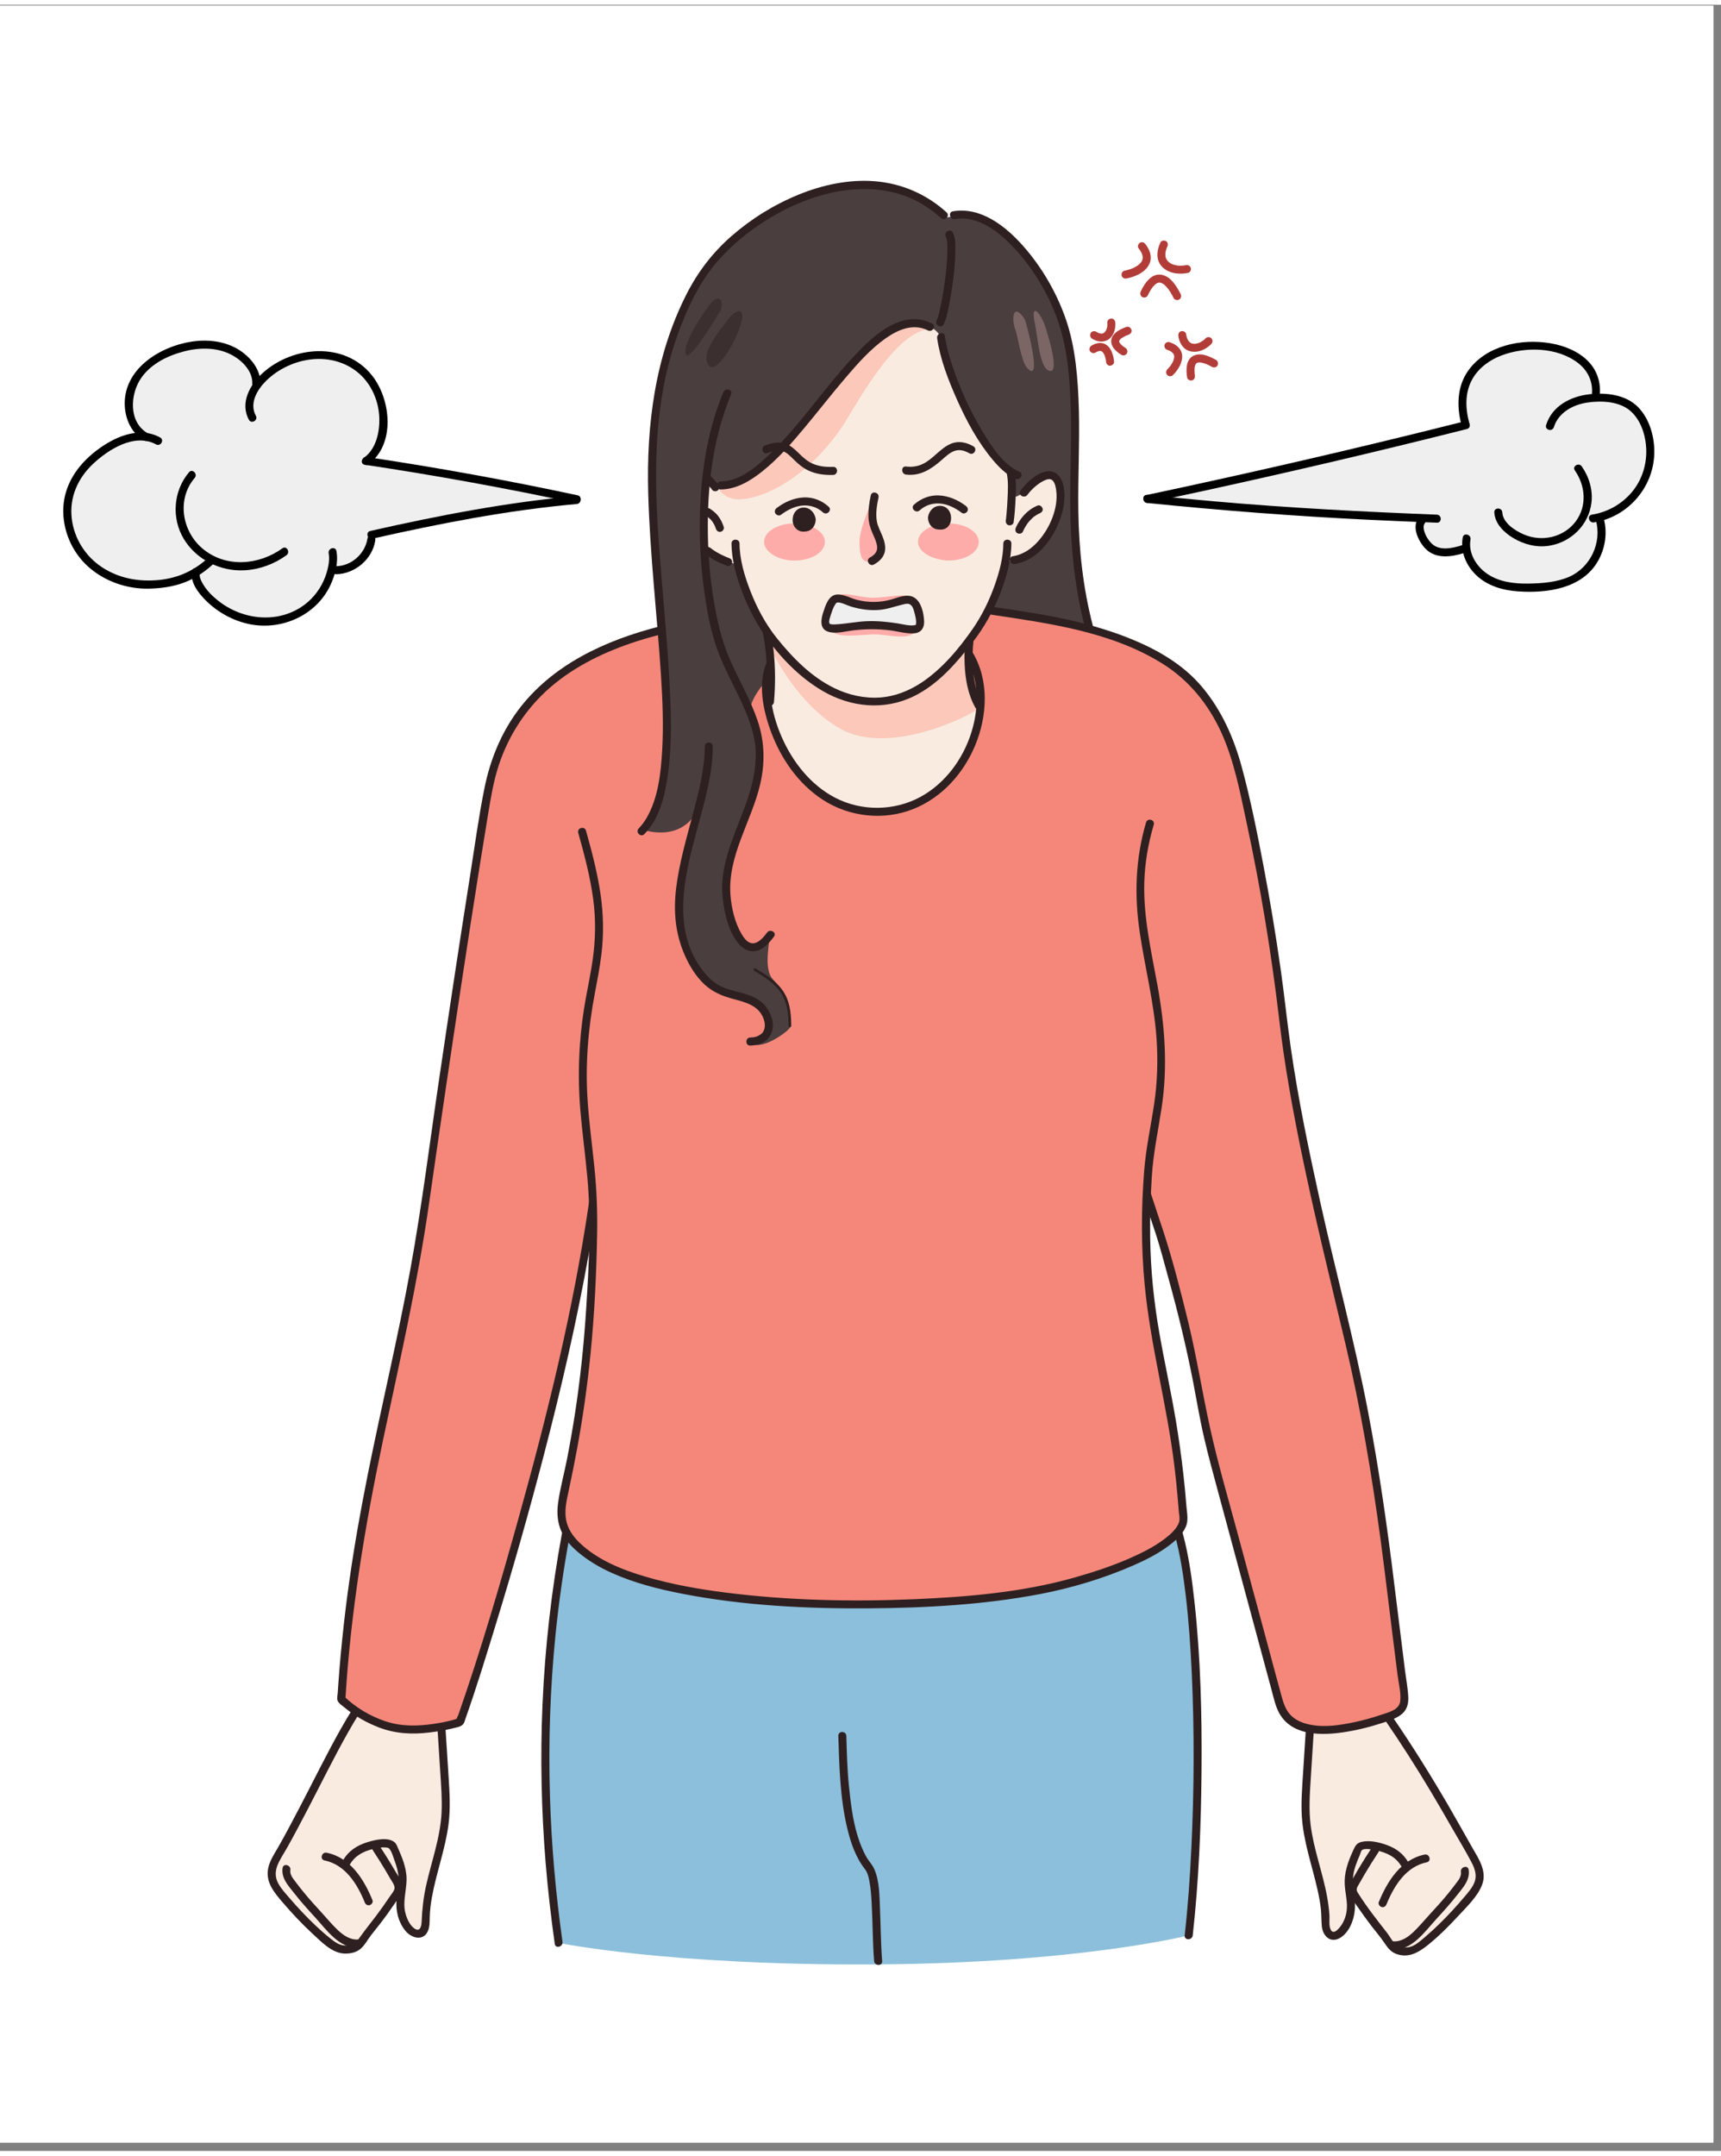
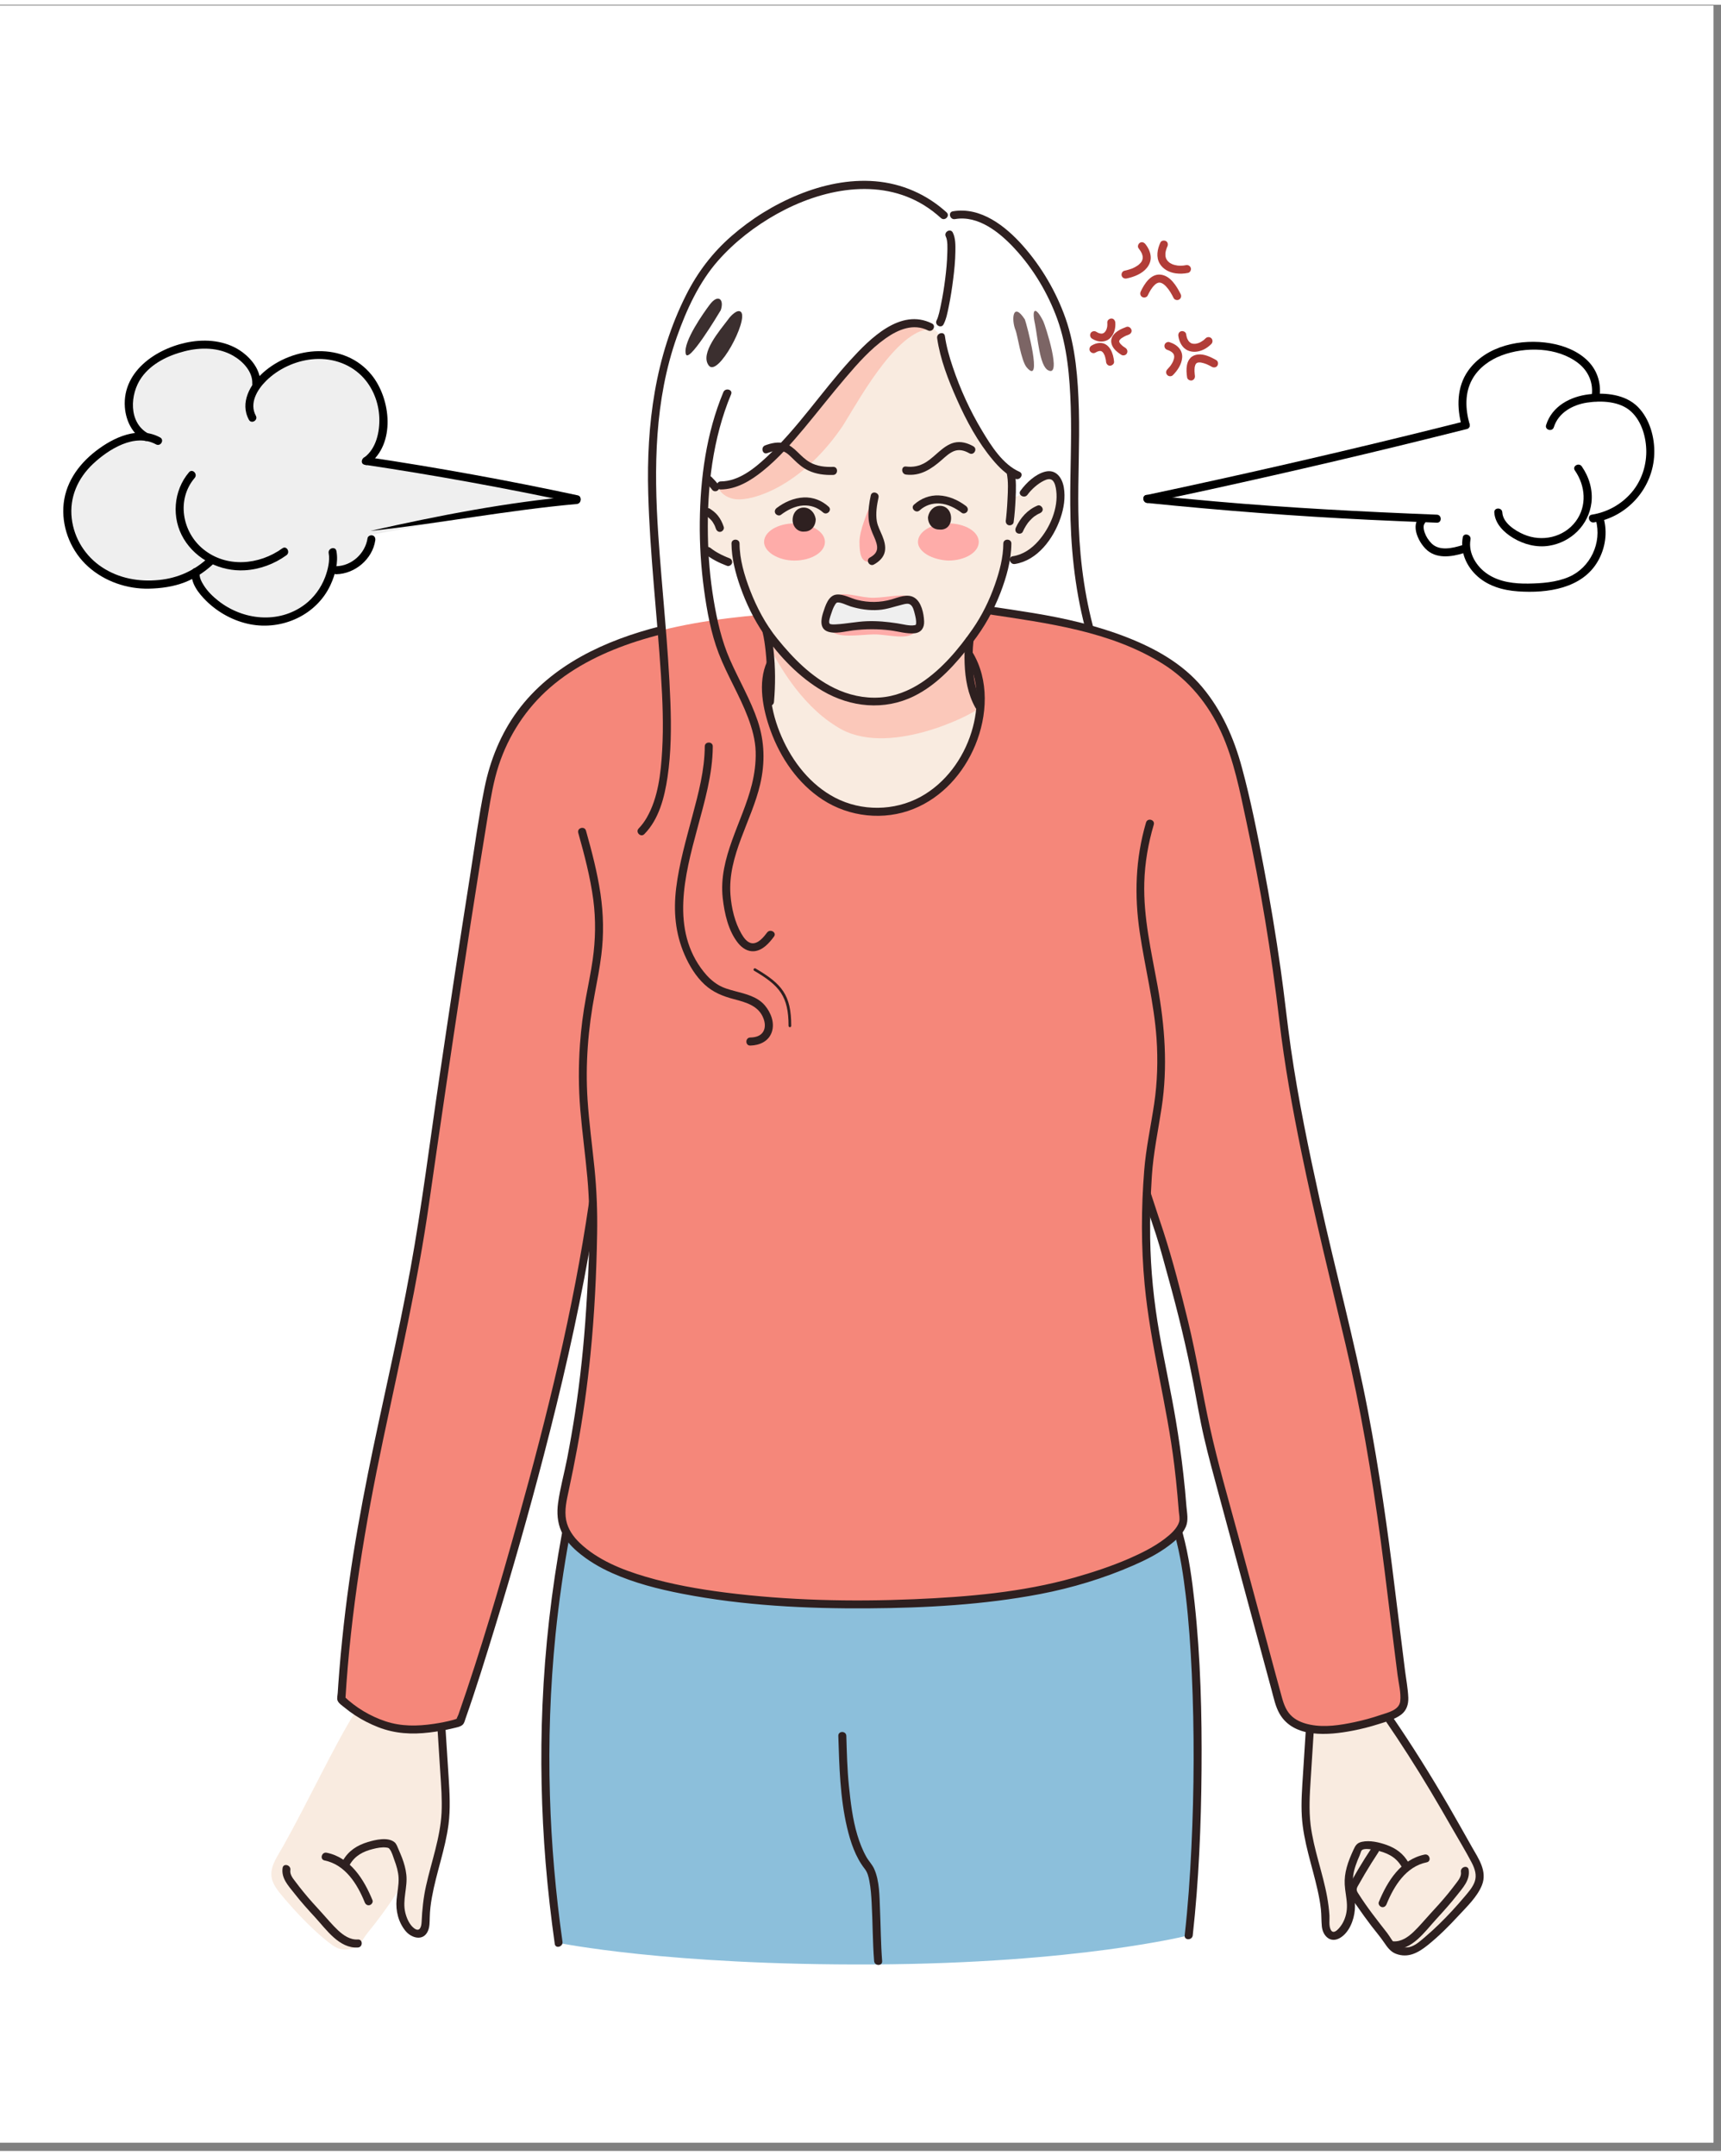
<svg xmlns="http://www.w3.org/2000/svg" width="226" zoomAndPan="magnify" viewBox="0 0 170.25 212.25" height="283" preserveAspectRatio="xMidYMid meet" version="1.0">
  <rect x="0" y="0" width="170.25" height="212.25" fill="#808080" stroke="none" />
  <defs>
    <clipPath id="fb7b7f2a9c">
      <path d="M 0 0.094 L 169.504 0.094 L 169.504 211.41 L 0 211.41 Z M 0 0.094 " clip-rule="nonzero" />
    </clipPath>
    <clipPath id="7ef89f3b7a">
      <path d="M 53 151 L 119 151 L 119 193.996 L 53 193.996 Z M 53 151 " clip-rule="nonzero" />
    </clipPath>
    <clipPath id="1af33e3cb9">
      <path d="M 63 17.027 L 94 17.027 L 94 83 L 63 83 Z M 63 17.027 " clip-rule="nonzero" />
    </clipPath>
    <clipPath id="8db5db8dd9">
      <path d="M 82 170 L 88 170 L 88 193.996 L 82 193.996 Z M 82 170 " clip-rule="nonzero" />
    </clipPath>
    <clipPath id="309a50db0f">
-       <path d="M 114 33 L 163.707 33 L 163.707 58 L 114 58 Z M 114 33 " clip-rule="nonzero" />
-     </clipPath>
+       </clipPath>
    <clipPath id="58563dbea9">
      <path d="M 152.625 38.234 L 163.652 38.234 L 163.652 51.289 L 152.625 51.289 Z M 152.625 38.234 " clip-rule="nonzero" />
    </clipPath>
  </defs>
  <g clip-path="url(#fb7b7f2a9c)">
    <path fill="#ffffff" d="M 0 0.094 L 170.25 0.094 L 170.25 219.625 L 0 219.625 Z M 0 0.094 " fill-opacity="1" fill-rule="nonzero" />
    <path fill="#ffffff" d="M 0 0.094 L 169.504 0.094 L 169.504 211.41 L 0 211.41 Z M 0 0.094 " fill-opacity="1" fill-rule="nonzero" />
    <path fill="#ffffff" d="M 0 0.094 L 169.504 0.094 L 169.504 211.41 L 0 211.41 Z M 0 0.094 " fill-opacity="1" fill-rule="nonzero" />
  </g>
  <path fill="#f9ebe0" d="M 133.469 186.551 C 133.543 187.121 133.648 187.688 133.621 188.258 C 133.582 189.031 133.301 189.789 132.828 190.402 C 132.535 190.773 132.051 191.117 131.621 190.926 C 131.164 190.715 131.121 190.094 131.121 189.59 C 131.094 186.168 129.484 182.938 129.188 179.527 C 129.07 178.195 129.152 176.855 129.238 175.52 C 129.34 173.957 129.438 172.391 129.543 170.828 L 129.602 170.5 C 130.484 170.66 131.441 170.641 132.32 170.527 C 134.016 170.312 135.68 169.895 137.281 169.297 L 137.328 169.434 C 140.312 173.758 142.648 177.75 145.215 182.336 C 145.711 183.219 146.402 184.141 146.363 185.152 C 146.328 186 145.688 186.742 145.141 187.387 C 143.84 188.934 141.918 190.949 140.324 192.078 C 139.684 192.531 139.211 192.586 138.441 192.449 C 137.637 192.305 137.363 191.512 136.848 190.875 C 135.836 189.645 134.895 188.355 134.027 187.027 C 133.922 186.867 133.816 186.699 133.789 186.516 L 133.469 186.551 " fill-opacity="1" fill-rule="nonzero" />
  <path fill="#f5877a" d="M 113.434 117.629 C 112.816 131.578 116.047 134.867 117.055 149.922 C 116.996 150.32 116.766 150.75 116.355 151.199 C 114.906 152.805 111.219 154.664 105.184 156.254 C 94.703 159.012 68.273 159.293 59.305 154.027 C 58.078 153.309 56.805 152.422 56.098 151.238 C 55.855 150.832 55.676 150.391 55.594 149.91 C 55.461 149.16 55.52 148.379 55.684 147.633 C 57.27 140.43 58.562 132.633 58.672 119.996 C 58.68 119.52 58.672 119.031 58.652 118.516 L 58.641 118.516 C 55.387 140.836 45.641 169.621 45.492 169.801 C 45.43 169.879 44.656 170.105 43.605 170.293 C 42.68 170.465 41.531 170.605 40.453 170.59 C 38.73 170.57 36.762 169.809 35.195 168.75 C 34.66 168.391 34.168 168 33.75 167.586 C 34.898 148.34 39.621 135.402 41.949 119.109 C 43.52 108.086 46.297 89.301 48.148 78.32 C 51.457 58.711 76.414 60.281 91.352 59.711 C 93.105 59.645 94.543 59.77 97.66 59.949 C 100.684 60.039 104.996 60.891 108.359 61.918 C 112.277 63.109 116.254 64.766 118.828 68.012 C 121.031 70.789 121.969 73.465 122.793 76.879 C 124.59 84.305 126.129 93.387 126.988 100.949 C 127.691 107.141 129.762 117.316 133.156 131.082 C 136.035 142.754 137.34 154.887 137.887 159.234 C 138.203 161.789 138.523 164.352 138.848 166.91 C 138.91 167.426 138.965 167.988 138.691 168.43 C 138.445 168.82 137.992 169.023 137.562 169.191 C 137.465 169.227 137.375 169.262 137.281 169.297 C 135.68 169.895 134.016 170.312 132.32 170.527 C 131.441 170.641 130.484 170.66 129.602 170.5 C 128.5 170.301 127.512 169.82 126.941 168.879 C 126.652 168.406 126.504 167.859 126.359 167.324 C 124.48 160.375 122.602 153.422 120.73 146.473 C 120.023 143.863 119.316 141.25 118.855 138.59 C 118.012 133.754 116.98 129.453 115.684 124.895 C 115.25 122.895 114.047 119.578 113.438 117.629 L 113.434 117.629 " fill-opacity="1" fill-rule="nonzero" />
  <g clip-path="url(#7ef89f3b7a)">
    <path fill="#8cbfdb" d="M 116.598 151.266 C 118.828 159.457 118.902 179.074 117.574 190.934 C 117.574 190.934 106.684 193.707 86.375 193.805 C 66.066 193.91 55.238 191.672 55.238 191.672 C 53.578 179.926 53.172 166.367 55.941 151.332 L 56.098 151.238 C 56.805 152.422 58.078 153.309 59.305 154.027 C 68.273 159.293 94.703 159.012 105.184 156.254 C 111.219 154.664 114.906 152.805 116.355 151.199 L 116.598 151.266 " fill-opacity="1" fill-rule="nonzero" />
  </g>
  <path fill="#f9ebe0" d="M 39.418 186.332 C 39.391 186.516 39.285 186.684 39.176 186.84 C 38.309 188.176 37.371 189.457 36.359 190.691 C 35.844 191.328 35.57 192.117 34.766 192.266 C 33.992 192.406 33.52 192.348 32.879 191.895 C 31.289 190.766 29.363 188.746 28.062 187.203 C 27.516 186.555 26.879 185.812 26.844 184.965 C 26.801 183.957 27.496 183.035 27.988 182.152 C 30.559 177.566 32.973 172.316 35.188 168.766 L 35.195 168.75 C 36.762 169.809 38.73 170.57 40.453 170.59 C 41.531 170.605 42.68 170.465 43.605 170.293 L 43.664 170.645 C 43.766 172.207 43.863 173.773 43.965 175.336 C 44.051 176.672 44.137 178.012 44.02 179.344 C 43.719 182.754 42.109 185.98 42.086 189.406 C 42.082 189.906 42.043 190.531 41.586 190.738 C 41.152 190.93 40.672 190.59 40.379 190.215 C 39.906 189.609 39.621 188.844 39.586 188.074 C 39.559 187.504 39.664 186.934 39.738 186.367 L 39.418 186.332 " fill-opacity="1" fill-rule="nonzero" />
-   <path fill="#4a3e3e" d="M 76.066 92.055 C 76.289 92.328 75.402 95.332 76.496 96.426 C 77.594 97.52 78.504 100.438 78.141 101.168 C 77.773 101.715 75.129 103.539 74.219 102.629 C 73.762 102.262 76.133 101.898 76.043 100.711 C 75.949 99.527 74.219 98.523 73.945 98.434 C 70.574 97.336 69.113 96.152 68.203 94.418 C 67.566 93.23 66.926 90.586 67.109 88.215 C 67.473 83.84 69.316 79.277 69.043 79.551 C 67.461 82.852 63.828 81.648 63.828 81.648 C 63.828 81.648 64.922 79.645 65.559 77.27 C 66.016 75.449 65.926 73.168 66.016 72.711 C 66.379 70.066 65.926 65.871 65.832 64.047 C 65.742 62.223 64.832 50.73 64.648 48.816 C 64.465 46.898 64.922 46.078 64.648 43.891 C 64.465 41.699 64.738 39.148 65.559 36.504 C 66.379 33.855 67.199 30.664 68.66 28.293 C 70.117 25.922 72.215 23.367 73.945 22.273 C 75.676 21.18 78.867 18.809 80.965 18.535 C 83.062 18.352 84.34 17.895 86.16 18.078 C 87.984 18.262 90.262 18.352 91.539 19.355 C 92.812 20.359 92.543 21.18 93.91 20.996 C 95.277 20.816 94.82 20.543 96.734 21.18 C 98.738 21.82 101.516 24.035 102.609 26.316 C 103.844 28.281 104.973 30.391 105.426 32.305 C 105.883 34.223 106.152 36.711 106.152 39.078 C 106.152 41.359 106.227 44.809 106.043 46.359 C 105.977 48.164 105.707 49.152 106.438 53.531 C 106.707 54.988 107.023 58.469 107.715 61.473 C 108.082 62.109 98.395 59.82 97.844 60.004 C 97.684 60.93 78.07 65.492 76.102 66.648 C 75.539 66.98 74.238 68.711 74.195 69.781 C 74.121 71.613 76.449 72.195 74.121 79.352 C 73.547 81.125 71.301 84.914 71.98 88.723 C 72.672 92.609 74.41 94.148 76.066 92.055 " fill-opacity="1" fill-rule="evenodd" />
  <path fill="#f9ebe0" d="M 75.895 69.176 C 75.895 69.176 76.824 66.09 75.902 61.957 C 74.539 59.621 74.762 59.754 73.836 57.777 C 72.914 55.797 72.914 55.355 72.914 55.355 C 72.914 55.355 71.68 55.047 70.848 54.609 C 70.012 54.168 69.66 53.816 69.66 53.816 C 69.66 53.816 69.527 47.176 69.746 46.777 C 70.582 47.438 70.672 47.879 71.77 47.57 C 72.867 47.262 75.023 46.426 77.09 44.051 C 79.156 41.676 82.852 37.277 82.895 37.102 C 82.938 36.926 88.348 29.578 92.039 31.863 C 92.918 32.348 93.137 32.879 93.27 33.711 C 93.402 34.551 94.809 39.477 96.391 41.676 C 97.973 43.875 98.855 45.414 99.91 46.293 C 100.172 47.348 100.043 48.539 100.043 48.539 C 100.043 48.539 100.48 49.152 101.754 47.656 C 103.031 46.164 104.352 46.688 104.352 46.688 C 104.352 46.688 106.109 48.406 103.426 52.805 C 102.109 54.785 100.395 55.137 99.559 55.004 C 99.293 55.926 98.281 60.02 95.863 62.922 C 95.91 65.035 95.336 67.41 97.094 69.914 C 96.523 72.117 94.781 79.18 86.918 79.816 C 79.621 80.406 75.805 70.188 75.895 69.176 " fill-opacity="1" fill-rule="evenodd" />
  <path fill="#feaca9" d="M 75.586 53.129 C 75.586 52.102 76.953 51.293 78.594 51.293 C 80.234 51.293 81.605 52.102 81.605 53.129 C 81.605 54.16 80.234 54.969 78.594 54.969 C 76.953 54.969 75.586 54.086 75.586 53.129 " fill-opacity="1" fill-rule="evenodd" />
  <path fill="#feaca9" d="M 90.809 53.129 C 90.809 52.102 92.176 51.293 93.816 51.293 C 95.457 51.293 96.824 52.102 96.824 53.129 C 96.824 54.16 95.457 54.969 93.816 54.969 C 92.176 54.895 90.809 54.086 90.809 53.129 " fill-opacity="1" fill-rule="evenodd" />
  <path fill="#feaca9" d="M 85.023 53.086 C 85.023 52.633 85.207 51.809 85.477 51.078 C 85.844 49.984 86.301 48.984 86.301 49.438 C 86.207 51.262 87.301 52.449 87.301 53.723 C 87.301 55.004 86.574 55.094 85.844 55.094 C 85.207 55.004 85.023 54.363 85.023 53.086 " fill-opacity="1" fill-rule="evenodd" />
  <path fill="#fbc8ba" d="M 91.082 32.273 C 87.711 33.574 84.156 40.59 83.152 41.965 C 79.141 47.68 74.492 49.055 72.852 48.91 C 71.211 48.766 70.574 47.191 71.488 47.48 C 72.488 47.699 73.855 46.758 74.676 46.18 C 75.496 45.602 76.332 44.859 77.336 43.918 C 78.336 42.977 79.379 41.793 80.016 40.707 C 80.656 39.625 82.242 38.492 82.879 37.48 C 83.516 36.469 84.555 35.223 85.555 34.285 C 87.289 32.766 88.258 32.129 89.258 31.836 C 90.262 31.551 91.812 31.332 92.176 31.98 C 92.543 32.488 92.27 31.836 91.082 32.273 " fill-opacity="1" fill-rule="evenodd" />
  <path fill="#fbc8ba" d="M 76.496 64.219 C 76.77 64.656 79.004 69.09 82.742 71.367 C 87.668 74.625 96.281 70.125 96.645 69.688 C 97.012 69.246 96.285 68.375 95.922 67.145 C 95.555 65.918 96.121 62.758 95.594 63.266 C 94.902 63.93 93.438 65.992 92.164 66.781 C 90.887 67.574 88.59 68.859 87.68 68.859 C 86.676 68.773 84.793 68.867 83.699 68.34 C 82.605 67.812 80.559 66.934 79.465 66.059 C 78.371 65.27 76.887 63.23 76.434 62.789 C 75.887 62.527 76.227 63.781 76.496 64.219 " fill-opacity="1" fill-rule="evenodd" />
  <path fill="#3b2f2f" d="M 67.836 34.496 C 67.566 33.309 69.66 30.391 70.207 29.664 C 71.027 28.566 71.668 29.113 71.301 30.207 C 71.027 30.664 68.02 35.68 67.836 34.496 " fill-opacity="1" fill-rule="evenodd" />
  <path fill="#3b2f2f" d="M 70.117 35.68 C 69.207 34.496 71.211 32.215 72.031 31.121 C 72.215 30.848 72.941 30.027 73.309 30.391 C 74.035 31.211 71.027 36.867 70.117 35.68 " fill-opacity="1" fill-rule="evenodd" />
  <path fill="#7c6565" d="M 101.566 35.863 C 101.02 35.227 100.656 32.672 100.473 32.215 C 100.016 31.121 100.199 29.297 101.383 31.121 C 101.566 31.578 103.207 37.777 101.566 35.863 " fill-opacity="1" fill-rule="evenodd" />
  <path fill="#7c6565" d="M 103.664 36.137 C 102.844 35.68 102.66 32.945 102.387 31.578 C 102.02 29.934 102.477 29.844 103.207 31.305 C 103.391 31.668 105.121 36.957 103.664 36.137 " fill-opacity="1" fill-rule="evenodd" />
  <path fill="#feaca9" d="M 82.121 61.777 C 81.945 61.352 84.371 61.484 86.344 61.484 C 88.312 61.484 90.953 61.457 90.672 61.883 C 89.945 62.969 87.816 62.242 86.434 62.27 C 85.051 62.293 82.652 62.727 82.121 61.777 " fill-opacity="1" fill-rule="evenodd" />
  <path fill="#feaca9" d="M 90.051 58.684 C 90.227 59.094 88.215 59.074 86.254 59.266 C 85.176 59.371 82.117 58.805 82.82 58.438 C 83.629 58.012 85.082 58.672 86.465 58.648 C 87.848 58.625 89.734 58.117 90.051 58.684 " fill-opacity="1" fill-rule="evenodd" />
  <path fill="#2e2020" d="M 99.254 53.285 C 99.246 54.664 98.879 56.039 98.426 57.332 C 97.883 58.887 97.152 60.387 96.215 61.738 C 94.836 63.723 93.156 65.723 91.125 67.059 C 89.902 67.859 88.512 68.414 87.043 68.512 C 85.484 68.617 83.926 68.262 82.527 67.578 C 80.266 66.473 78.461 64.637 76.895 62.699 C 75.742 61.277 74.859 59.613 74.203 57.91 C 73.641 56.445 73.168 54.867 73.16 53.285 C 73.156 52.773 72.359 52.773 72.363 53.285 C 72.375 54.738 72.75 56.191 73.23 57.555 C 73.809 59.203 74.582 60.801 75.57 62.242 C 77.074 64.438 79.074 66.52 81.379 67.863 C 84.16 69.488 87.48 69.82 90.406 68.383 C 92.809 67.203 94.574 65.145 96.195 63.078 C 97.363 61.582 98.277 59.945 98.961 58.176 C 99.559 56.629 100.035 54.953 100.051 53.285 C 100.051 52.773 99.258 52.773 99.254 53.285 " fill-opacity="1" fill-rule="nonzero" />
  <path fill="#2e2020" d="M 77.246 50.449 C 77.883 49.969 78.629 49.578 79.438 49.523 C 80.172 49.477 80.867 49.707 81.414 50.203 C 81.793 50.547 82.355 49.984 81.973 49.641 C 81.297 49.023 80.426 48.684 79.508 48.727 C 78.531 48.77 77.617 49.18 76.844 49.762 C 76.672 49.891 76.586 50.105 76.703 50.305 C 76.801 50.473 77.074 50.578 77.246 50.449 " fill-opacity="1" fill-rule="nonzero" />
  <path fill="#2e2020" d="M 78.41 50.957 C 78.41 50.254 78.867 49.727 79.508 49.727 C 80.148 49.727 80.605 50.254 80.695 50.867 C 80.695 51.57 80.238 52.098 79.602 52.098 C 78.961 52.184 78.41 51.656 78.41 50.957 " fill-opacity="1" fill-rule="evenodd" />
  <path fill="#2e2020" d="M 86.141 48.523 C 85.984 49.25 85.883 49.984 85.918 50.73 C 85.945 51.289 86.102 51.758 86.316 52.27 C 86.492 52.684 86.715 53.117 86.766 53.566 C 86.828 54.105 86.496 54.43 86.051 54.672 C 85.602 54.918 86.004 55.602 86.453 55.359 C 86.961 55.078 87.418 54.664 87.535 54.07 C 87.637 53.543 87.48 53.012 87.281 52.523 C 87.094 52.055 86.828 51.586 86.742 51.082 C 86.609 50.316 86.746 49.488 86.906 48.734 C 87.016 48.238 86.254 48.023 86.141 48.523 " fill-opacity="1" fill-rule="nonzero" />
  <path fill="#2e2020" d="M 101.18 52.117 C 101.27 51.918 101.371 51.719 101.488 51.535 C 101.547 51.438 101.609 51.344 101.676 51.254 C 101.699 51.223 101.73 51.184 101.691 51.238 C 101.711 51.211 101.73 51.188 101.75 51.164 C 101.785 51.121 101.82 51.078 101.859 51.035 C 101.938 50.949 102.016 50.867 102.098 50.793 C 102.141 50.754 102.184 50.715 102.227 50.68 C 102.25 50.656 102.273 50.637 102.301 50.617 C 102.258 50.652 102.273 50.637 102.305 50.613 C 102.398 50.547 102.496 50.484 102.594 50.426 C 102.645 50.398 102.695 50.371 102.746 50.344 C 102.777 50.328 102.805 50.316 102.836 50.305 C 102.91 50.266 102.77 50.328 102.855 50.293 C 103.051 50.215 103.207 50.023 103.133 49.805 C 103.074 49.621 102.852 49.441 102.645 49.527 C 101.656 49.93 100.926 50.754 100.492 51.715 C 100.41 51.902 100.434 52.152 100.637 52.258 C 100.809 52.352 101.09 52.32 101.18 52.117 " fill-opacity="1" fill-rule="nonzero" />
  <path fill="#2e2020" d="M 99.594 46.34 C 99.762 47.133 99.711 48.059 99.668 48.895 C 99.648 49.332 99.621 49.77 99.582 50.207 C 99.566 50.371 99.551 50.535 99.535 50.699 C 99.527 50.77 99.52 50.84 99.512 50.91 C 99.508 50.938 99.504 50.969 99.5 50.996 C 99.504 50.949 99.512 50.922 99.5 50.984 C 99.473 51.195 99.555 51.41 99.781 51.473 C 99.965 51.523 100.234 51.41 100.27 51.195 C 100.375 50.434 100.43 49.664 100.465 48.895 C 100.508 47.984 100.547 47.027 100.359 46.129 C 100.254 45.629 99.488 45.84 99.594 46.34 " fill-opacity="1" fill-rule="nonzero" />
  <path fill="#2e2020" d="M 69.746 54.297 C 70.391 54.828 71.145 55.195 71.926 55.492 C 72.121 55.566 72.371 55.41 72.414 55.215 C 72.465 54.988 72.344 54.805 72.137 54.727 C 72.047 54.691 71.957 54.656 71.867 54.621 C 71.844 54.609 71.824 54.602 71.801 54.59 C 71.84 54.609 71.84 54.609 71.797 54.59 C 71.75 54.574 71.707 54.551 71.664 54.531 C 71.492 54.457 71.324 54.375 71.16 54.285 C 71 54.203 70.844 54.109 70.691 54.012 C 70.613 53.961 70.539 53.906 70.465 53.855 C 70.453 53.844 70.336 53.758 70.41 53.816 C 70.375 53.789 70.34 53.762 70.305 53.734 C 70.148 53.602 69.898 53.566 69.746 53.734 C 69.609 53.879 69.574 54.152 69.746 54.297 " fill-opacity="1" fill-rule="nonzero" />
  <path fill="#2e2020" d="M 71.098 47.52 C 70.898 47.223 70.648 46.961 70.398 46.711 C 70.324 46.637 70.219 46.594 70.117 46.594 C 70.02 46.594 69.902 46.637 69.836 46.711 C 69.766 46.785 69.715 46.883 69.719 46.992 C 69.727 47.094 69.758 47.195 69.836 47.273 C 70.023 47.461 70.207 47.648 70.371 47.859 C 70.352 47.832 70.328 47.805 70.309 47.777 C 70.344 47.824 70.379 47.871 70.414 47.922 C 70.469 48.008 70.547 48.074 70.648 48.102 C 70.746 48.129 70.871 48.117 70.957 48.062 C 71.039 48.008 71.117 47.93 71.141 47.828 C 71.16 47.727 71.156 47.609 71.098 47.52 " fill-opacity="1" fill-rule="nonzero" />
  <path fill="#2e2020" d="M 101.637 48.469 C 102.027 47.934 102.66 47.359 103.285 47.062 C 103.531 46.941 103.863 46.824 104.102 47.023 C 104.359 47.242 104.445 47.711 104.484 48.031 C 104.715 49.777 103.863 51.738 102.723 53.031 C 102.051 53.793 101.207 54.387 100.184 54.543 C 99.68 54.621 99.895 55.387 100.395 55.309 C 102.648 54.957 104.215 52.781 104.91 50.762 C 105.242 49.793 105.414 48.73 105.234 47.711 C 105.066 46.762 104.457 45.914 103.395 46.176 C 102.426 46.418 101.523 47.277 100.949 48.066 C 100.648 48.48 101.336 48.875 101.637 48.469 " fill-opacity="1" fill-rule="nonzero" />
  <path fill="#2e2020" d="M 71.594 51.629 C 71.457 51.223 71.277 50.848 71.008 50.516 C 70.793 50.242 70.512 50.031 70.227 49.84 C 70.055 49.723 69.777 49.801 69.684 49.98 C 69.578 50.184 69.641 50.402 69.824 50.527 C 69.891 50.57 69.957 50.617 70.02 50.664 C 70.039 50.676 70.055 50.684 70.07 50.699 C 70.055 50.684 69.992 50.637 70.039 50.68 C 70.066 50.699 70.098 50.723 70.121 50.746 C 70.234 50.84 70.34 50.945 70.434 51.062 C 70.445 51.074 70.453 51.086 70.465 51.098 C 70.387 51.004 70.43 51.055 70.449 51.082 C 70.473 51.113 70.496 51.148 70.516 51.18 C 70.562 51.246 70.602 51.316 70.637 51.387 C 70.66 51.426 70.676 51.461 70.695 51.496 C 70.707 51.523 70.77 51.672 70.719 51.551 C 70.758 51.648 70.793 51.742 70.828 51.84 C 70.895 52.035 71.105 52.188 71.316 52.117 C 71.512 52.055 71.664 51.84 71.594 51.629 " fill-opacity="1" fill-rule="nonzero" />
  <path fill="#2e2020" d="M 75.902 44.344 C 76.438 44.145 77.027 43.977 77.559 44.199 C 77.914 44.348 78.25 44.715 78.574 45.027 C 78.988 45.434 79.434 45.812 79.965 46.062 C 80.734 46.426 81.578 46.527 82.422 46.5 C 82.93 46.48 82.934 45.684 82.422 45.703 C 81.629 45.73 80.824 45.648 80.121 45.25 C 79.648 44.984 79.277 44.602 78.891 44.23 C 78.527 43.875 78.137 43.539 77.641 43.387 C 76.996 43.191 76.305 43.348 75.691 43.578 C 75.219 43.758 75.426 44.527 75.902 44.344 " fill-opacity="1" fill-rule="nonzero" />
  <path fill="#2e2020" d="M 89.629 46.465 C 91.039 46.637 92.121 45.926 93.137 45.039 C 93.504 44.715 93.887 44.352 94.344 44.156 C 94.879 43.934 95.402 44.078 95.891 44.359 C 96.336 44.613 96.738 43.926 96.293 43.672 C 95.707 43.336 95.047 43.145 94.375 43.312 C 93.82 43.453 93.355 43.809 92.926 44.172 C 92.48 44.551 92.059 44.961 91.559 45.266 C 90.961 45.629 90.32 45.754 89.629 45.668 C 89.121 45.605 89.125 46.402 89.629 46.465 " fill-opacity="1" fill-rule="nonzero" />
  <path fill="#2e2020" d="M 95.547 49.562 C 94.777 48.984 93.855 48.57 92.883 48.527 C 91.961 48.484 91.094 48.828 90.414 49.441 C 90.035 49.789 90.602 50.348 90.977 50.004 C 91.523 49.508 92.215 49.277 92.953 49.324 C 93.762 49.379 94.508 49.77 95.145 50.25 C 95.316 50.379 95.59 50.277 95.688 50.109 C 95.805 49.902 95.719 49.691 95.547 49.562 " fill-opacity="1" fill-rule="nonzero" />
  <path fill="#2e2020" d="M 94.086 50.77 C 94.086 50.074 93.629 49.555 92.988 49.555 C 92.348 49.555 91.891 50.074 91.801 50.684 C 91.801 51.379 92.258 51.898 92.898 51.898 C 93.629 51.988 94.086 51.465 94.086 50.77 " fill-opacity="1" fill-rule="evenodd" />
  <path fill="#2e2020" d="M 92.195 31.523 C 89.078 29.949 86.031 33.055 84.113 35.156 C 81.273 38.273 78.926 41.859 75.832 44.738 C 74.609 45.879 73.062 47.129 71.301 47.141 C 70.793 47.145 70.789 47.938 71.301 47.938 C 72.867 47.922 74.266 47.07 75.449 46.117 C 76.992 44.883 78.305 43.367 79.566 41.859 C 80.941 40.211 82.254 38.516 83.648 36.887 C 84.848 35.48 86.109 34.047 87.629 32.98 C 88.848 32.121 90.359 31.484 91.793 32.207 C 92.25 32.438 92.652 31.754 92.195 31.523 " fill-opacity="1" fill-rule="nonzero" />
  <path fill="#2e2020" d="M 75.434 62.039 C 75.59 62.656 75.672 63.301 75.742 63.934 C 75.918 65.602 75.918 67.281 75.773 68.953 C 75.727 69.461 76.52 69.457 76.566 68.953 C 76.715 67.254 76.711 65.543 76.523 63.852 C 76.449 63.176 76.363 62.488 76.199 61.828 C 76.078 61.332 75.309 61.543 75.434 62.039 " fill-opacity="1" fill-rule="nonzero" />
  <path fill="#2e2020" d="M 95.531 62.758 C 95.418 63.555 95.395 64.367 95.426 65.172 C 95.484 66.664 95.746 68.199 96.488 69.516 C 96.738 69.961 97.426 69.559 97.176 69.113 C 96.488 67.898 96.266 66.469 96.219 65.09 C 96.203 64.578 96.211 64.062 96.246 63.547 C 96.258 63.387 96.27 63.219 96.289 63.059 C 96.293 63.004 96.324 62.766 96.297 62.969 C 96.328 62.754 96.246 62.543 96.02 62.477 C 95.836 62.426 95.562 62.543 95.531 62.758 " fill-opacity="1" fill-rule="nonzero" />
  <path fill="#2e2020" d="M 93.34 31.609 C 93.617 31.078 93.73 30.445 93.852 29.863 C 94.039 28.961 94.18 28.051 94.293 27.137 C 94.41 26.23 94.5 25.316 94.512 24.402 C 94.52 23.793 94.535 23.086 94.254 22.527 C 94.02 22.074 93.336 22.477 93.566 22.93 C 93.762 23.316 93.727 24.074 93.711 24.57 C 93.691 25.43 93.609 26.285 93.5 27.137 C 93.395 27.98 93.258 28.82 93.086 29.648 C 92.98 30.152 92.855 30.824 92.656 31.211 C 92.418 31.66 93.105 32.062 93.34 31.609 " fill-opacity="1" fill-rule="nonzero" />
  <path fill="#2e2020" d="M 92.707 32.973 C 93.008 35.07 93.809 37.113 94.664 39.039 C 95.602 41.148 96.727 43.246 98.219 45.02 C 98.836 45.754 99.566 46.484 100.453 46.879 C 100.918 47.082 101.32 46.398 100.855 46.191 C 99.199 45.461 98.055 43.629 97.16 42.141 C 95.965 40.156 94.988 38.02 94.25 35.82 C 93.914 34.824 93.621 33.805 93.473 32.762 C 93.398 32.258 92.633 32.473 92.707 32.973 " fill-opacity="1" fill-rule="nonzero" />
  <path fill="#2e2020" d="M 71.559 38.312 C 69.875 42.344 69.273 46.816 69.227 51.16 C 69.203 53.41 69.348 55.66 69.652 57.887 C 69.941 59.992 70.332 62.148 71.094 64.137 C 71.93 66.312 73.172 68.309 73.996 70.492 C 74.402 71.574 74.723 72.711 74.754 73.871 C 74.785 74.965 74.641 76.051 74.379 77.113 C 73.449 80.852 71.055 84.348 71.496 88.348 C 71.664 89.859 72.047 91.605 73.027 92.812 C 73.418 93.293 73.973 93.664 74.613 93.602 C 75.465 93.516 76.09 92.797 76.566 92.156 C 76.875 91.746 76.184 91.348 75.883 91.758 C 75.559 92.188 75 92.898 74.371 92.812 C 73.898 92.746 73.566 92.254 73.348 91.879 C 72.688 90.75 72.363 89.34 72.262 88.039 C 71.965 84.152 74.359 80.738 75.207 77.07 C 75.691 74.961 75.645 72.875 74.953 70.824 C 74.242 68.715 73.098 66.793 72.207 64.762 C 71.387 62.898 70.938 60.891 70.602 58.887 C 70.246 56.762 70.062 54.605 70.027 52.449 C 69.945 47.75 70.5 42.891 72.324 38.523 C 72.52 38.051 71.75 37.848 71.559 38.312 " fill-opacity="1" fill-rule="nonzero" />
  <g clip-path="url(#1af33e3cb9)">
    <path fill="#2e2020" d="M 93.641 20.535 C 91.672 18.742 89.223 17.676 86.57 17.457 C 83.992 17.246 81.375 17.809 78.996 18.781 C 76.574 19.77 74.324 21.164 72.355 22.883 C 70.473 24.531 69.02 26.438 67.891 28.668 C 64.801 34.777 63.941 41.539 64.125 48.312 C 64.289 54.324 65 60.32 65.387 66.32 C 65.547 68.797 65.648 71.285 65.504 73.762 C 65.375 75.988 65.113 78.434 63.977 80.398 C 63.754 80.785 63.492 81.141 63.184 81.461 C 62.824 81.824 63.387 82.387 63.742 82.02 C 65.188 80.555 65.734 78.387 66.031 76.41 C 66.398 73.953 66.41 71.453 66.32 68.977 C 66.113 63.426 65.488 57.902 65.117 52.371 C 64.68 45.793 64.742 39.102 66.969 32.82 C 67.918 30.148 69.152 27.445 71.043 25.301 C 72.688 23.441 74.684 21.898 76.848 20.691 C 81.242 18.238 86.926 17.031 91.449 19.852 C 92.031 20.215 92.574 20.633 93.082 21.094 C 93.457 21.438 94.023 20.879 93.641 20.535 " fill-opacity="1" fill-rule="nonzero" />
  </g>
  <path fill="#2e2020" d="M 69.719 73.348 C 69.707 75.691 69.094 77.988 68.492 80.238 C 67.867 82.582 67.191 84.926 66.891 87.34 C 66.609 89.625 66.797 91.828 67.719 93.949 C 68.191 95.031 68.824 96.082 69.695 96.891 C 70.543 97.676 71.508 98.055 72.605 98.344 C 73.789 98.656 75.062 98.992 75.531 100.266 C 75.684 100.672 75.734 101.156 75.508 101.547 C 75.242 102.004 74.711 102.129 74.219 102.137 C 73.707 102.148 73.707 102.945 74.219 102.934 C 75.145 102.914 76.047 102.516 76.355 101.582 C 76.656 100.676 76.258 99.672 75.672 98.973 C 74.938 98.094 73.75 97.824 72.699 97.547 C 72.117 97.391 71.539 97.234 71.027 96.918 C 70.484 96.586 70.02 96.145 69.625 95.648 C 66.309 91.504 67.742 86.074 68.988 81.453 C 69.699 78.809 70.5 76.109 70.512 73.348 C 70.516 72.84 69.723 72.84 69.719 73.348 " fill-opacity="1" fill-rule="nonzero" />
  <path fill="#2e2020" d="M 78.141 101.117 C 78.066 101.117 78.008 101.059 78.008 100.984 C 78.008 98.051 77.113 97.008 74.609 95.535 C 74.547 95.5 74.523 95.418 74.562 95.355 C 74.598 95.293 74.68 95.27 74.742 95.309 C 77.348 96.836 78.273 97.922 78.273 100.984 C 78.273 101.059 78.211 101.117 78.141 101.117 " fill-opacity="1" fill-rule="nonzero" />
  <path fill="#2e2020" d="M 94.469 21.199 C 96.793 20.793 98.934 22.551 100.398 24.141 C 102.223 26.113 103.668 28.539 104.586 31.066 C 105.582 33.812 105.828 36.852 105.922 39.754 C 106.027 42.965 105.855 46.176 105.875 49.387 C 105.898 53.5 106.297 57.59 107.332 61.578 C 107.461 62.074 108.227 61.863 108.098 61.367 C 107.141 57.68 106.73 53.906 106.676 50.102 C 106.625 46.742 106.816 43.387 106.727 40.027 C 106.641 37.023 106.41 33.855 105.406 31.004 C 104.484 28.391 103.031 25.906 101.191 23.832 C 99.473 21.895 97.016 19.953 94.258 20.43 C 93.758 20.52 93.969 21.285 94.469 21.199 " fill-opacity="1" fill-rule="nonzero" />
  <path fill="#efefef" d="M 81.812 60.215 C 82.738 57.43 82.934 59.363 86.395 59.469 C 88.867 59.547 90.227 57.695 90.848 60.027 C 91.609 62.906 89.891 61.352 86.238 61.352 C 83.105 61.352 81.016 62.602 81.812 60.215 " fill-opacity="1" fill-rule="nonzero" />
  <path fill="#2e2020" d="M 82.195 60.316 C 82.305 59.988 82.414 59.637 82.602 59.34 C 82.641 59.277 82.703 59.191 82.738 59.16 C 82.766 59.141 82.84 59.113 82.812 59.117 C 83.168 59.062 83.77 59.391 84.164 59.512 C 85.031 59.773 85.98 59.922 86.891 59.855 C 87.746 59.801 88.52 59.5 89.344 59.305 C 89.562 59.25 89.832 59.184 90.035 59.312 C 90.324 59.488 90.414 59.941 90.492 60.238 C 90.57 60.555 90.656 60.891 90.621 61.219 C 90.609 61.332 90.59 61.336 90.48 61.359 C 89.988 61.457 89.285 61.254 88.762 61.176 C 87.766 61.023 86.762 60.926 85.754 60.965 C 84.73 61.004 83.727 61.223 82.703 61.277 C 82.531 61.285 82.156 61.309 82.07 61.203 C 81.938 61.027 82.129 60.527 82.195 60.316 C 82.352 59.828 81.586 59.621 81.43 60.105 C 81.219 60.762 81.059 61.695 81.875 61.988 C 82.633 62.258 83.605 61.969 84.367 61.875 C 85.609 61.727 86.848 61.715 88.086 61.875 C 88.855 61.973 89.688 62.234 90.469 62.16 C 91.125 62.098 91.449 61.617 91.418 60.977 C 91.387 60.207 91.156 59.051 90.438 58.625 C 89.75 58.211 88.879 58.613 88.188 58.812 C 87.062 59.129 85.938 59.141 84.801 58.859 C 84.164 58.703 83.445 58.27 82.777 58.328 C 81.941 58.398 81.648 59.453 81.43 60.105 C 81.266 60.594 82.031 60.801 82.195 60.316 " fill-opacity="1" fill-rule="nonzero" />
  <path fill="#2e2020" d="M 43.289 170.645 C 43.379 172.035 43.469 173.426 43.555 174.816 C 43.641 176.148 43.746 177.484 43.68 178.82 C 43.551 181.293 42.68 183.633 42.148 186.027 C 41.879 187.227 41.762 188.402 41.707 189.625 C 41.684 190.102 41.516 190.648 40.957 190.223 C 40.5 189.875 40.223 189.219 40.094 188.684 C 39.789 187.434 40.34 186.176 40.195 184.914 C 40.133 184.348 39.977 183.805 39.777 183.273 C 39.668 182.992 39.551 182.715 39.43 182.438 C 39.316 182.191 39.234 181.883 39.016 181.711 C 38.348 181.184 37.125 181.48 36.395 181.699 C 35.332 182.023 34.488 182.555 33.926 183.527 C 33.668 183.973 34.355 184.375 34.609 183.93 C 35.117 183.055 35.918 182.633 36.875 182.395 C 37.301 182.285 37.773 182.191 38.219 182.246 C 38.27 182.254 38.355 182.262 38.406 182.285 C 38.504 182.328 38.5 182.352 38.539 182.398 C 38.766 182.664 38.891 183.164 39.012 183.484 C 39.223 184.043 39.398 184.629 39.43 185.23 C 39.465 185.961 39.293 186.676 39.23 187.402 C 39.133 188.504 39.406 189.629 40.117 190.496 C 40.715 191.223 41.895 191.531 42.336 190.488 C 42.516 190.07 42.496 189.613 42.512 189.168 C 42.527 188.496 42.605 187.828 42.727 187.168 C 43.16 184.742 44.047 182.422 44.367 179.973 C 44.566 178.43 44.48 176.883 44.383 175.34 C 44.281 173.773 44.184 172.207 44.082 170.645 C 44.051 170.137 43.258 170.133 43.289 170.645 " fill-opacity="1" fill-rule="nonzero" />
-   <path fill="#2e2020" d="M 34.867 168.566 C 33.348 171.004 32.059 173.586 30.746 176.137 C 30.02 177.543 29.297 178.953 28.547 180.348 C 28.188 181.012 27.832 181.68 27.449 182.332 C 27.082 182.949 26.68 183.582 26.531 184.293 C 26.246 185.668 27.133 186.703 27.969 187.68 C 28.887 188.754 29.859 189.789 30.898 190.75 C 31.746 191.531 32.797 192.656 34.02 192.727 C 34.594 192.758 35.223 192.645 35.668 192.262 C 36.105 191.891 36.363 191.352 36.715 190.906 C 37.266 190.215 37.812 189.523 38.332 188.805 C 38.586 188.449 38.84 188.09 39.086 187.727 C 39.316 187.387 39.598 187.039 39.75 186.652 C 40.051 185.91 39.438 185.164 39.082 184.551 C 38.605 183.73 38.102 182.922 37.574 182.129 C 37.293 181.707 36.605 182.102 36.891 182.531 C 37.293 183.137 37.68 183.75 38.055 184.375 C 38.242 184.688 38.426 185 38.605 185.316 C 38.766 185.598 39.109 186.016 39.02 186.348 C 38.941 186.617 38.695 186.891 38.539 187.121 C 38.324 187.438 38.105 187.758 37.887 188.07 C 37.461 188.668 37.02 189.258 36.566 189.832 C 36.191 190.309 35.84 190.785 35.484 191.277 C 35.137 191.758 34.734 191.941 34.137 191.934 C 33.559 191.93 33.109 191.574 32.676 191.234 C 32.18 190.844 31.707 190.422 31.246 189.988 C 30.336 189.129 29.477 188.215 28.66 187.266 C 28.254 186.797 27.816 186.328 27.52 185.781 C 27.188 185.168 27.215 184.547 27.484 183.914 C 27.742 183.316 28.117 182.777 28.43 182.215 C 28.77 181.609 29.098 181.004 29.422 180.395 C 30.094 179.137 30.746 177.875 31.395 176.609 C 32.719 174.035 34.02 171.43 35.551 168.965 C 35.824 168.531 35.137 168.133 34.867 168.566 " fill-opacity="1" fill-rule="nonzero" />
  <path fill="#2e2020" d="M 27.957 184.262 C 27.805 185.281 28.523 186.023 29.113 186.77 C 29.758 187.598 30.461 188.379 31.172 189.148 C 32.27 190.344 33.562 192.246 35.402 192.133 C 35.91 192.105 35.914 191.309 35.402 191.34 C 34.637 191.387 33.98 190.934 33.441 190.434 C 32.863 189.891 32.352 189.266 31.816 188.68 C 31.211 188.02 30.605 187.359 30.039 186.664 C 29.746 186.309 29.469 185.945 29.191 185.578 C 28.949 185.266 28.66 184.895 28.723 184.473 C 28.801 183.973 28.035 183.758 27.957 184.262 " fill-opacity="1" fill-rule="nonzero" />
  <path fill="#2e2020" d="M 36.848 187.453 C 36.008 185.395 34.664 183.238 32.316 182.758 C 31.82 182.656 31.605 183.418 32.105 183.523 C 34.164 183.945 35.348 185.855 36.082 187.668 C 36.16 187.867 36.348 188.004 36.57 187.941 C 36.758 187.891 36.93 187.656 36.848 187.453 " fill-opacity="1" fill-rule="nonzero" />
  <path fill="#2e2020" d="M 129.164 170.828 C 129.074 172.219 128.988 173.609 128.898 175 C 128.809 176.391 128.699 177.789 128.785 179.18 C 128.941 181.664 129.797 184.016 130.336 186.426 C 130.477 187.055 130.598 187.691 130.668 188.332 C 130.73 188.902 130.707 189.473 130.762 190.039 C 130.855 190.973 131.594 191.742 132.555 191.188 C 133.477 190.652 133.945 189.406 134.027 188.402 C 134.133 187.109 133.633 185.875 133.945 184.582 C 134.035 184.219 134.156 183.867 134.293 183.52 C 134.359 183.355 134.434 183.188 134.504 183.023 C 134.555 182.918 134.637 182.602 134.695 182.535 C 134.941 182.258 135.758 182.449 136.059 182.508 C 137.121 182.715 138.074 183.145 138.637 184.113 C 138.891 184.559 139.578 184.156 139.324 183.715 C 138.816 182.844 138.098 182.32 137.16 181.984 C 136.414 181.723 135.512 181.508 134.723 181.68 C 134.238 181.789 134.086 182.039 133.887 182.477 C 133.629 183.039 133.383 183.617 133.223 184.215 C 133.07 184.77 132.996 185.34 133.027 185.91 C 133.062 186.582 133.227 187.246 133.246 187.922 C 133.266 188.551 133.129 189.164 132.824 189.715 C 132.66 190.016 131.953 191.027 131.637 190.363 C 131.441 189.965 131.539 189.387 131.516 188.961 C 131.477 188.348 131.395 187.742 131.289 187.141 C 130.855 184.734 129.953 182.43 129.652 180 C 129.473 178.512 129.562 177.012 129.66 175.52 C 129.758 173.957 129.859 172.395 129.957 170.828 C 129.992 170.316 129.195 170.32 129.164 170.828 " fill-opacity="1" fill-rule="nonzero" />
  <path fill="#2e2020" d="M 137.008 169.633 C 138.586 171.926 140.086 174.277 141.516 176.668 C 142.219 177.844 142.906 179.027 143.586 180.219 C 144.254 181.395 144.977 182.562 145.602 183.766 C 145.898 184.344 146.113 184.988 145.883 185.629 C 145.68 186.191 145.262 186.656 144.883 187.105 C 144.09 188.047 143.254 188.957 142.371 189.816 C 141.941 190.234 141.5 190.645 141.043 191.031 C 140.617 191.395 140.152 191.836 139.621 192.031 C 139.164 192.195 138.488 192.168 138.102 191.852 C 137.734 191.547 137.516 191.066 137.223 190.691 C 136.238 189.43 135.246 188.18 134.391 186.824 C 134.297 186.68 134.203 186.547 134.211 186.371 C 134.223 186.191 134.348 186.02 134.434 185.867 C 134.625 185.523 134.82 185.184 135.02 184.848 C 135.449 184.125 135.895 183.414 136.355 182.715 C 136.641 182.289 135.953 181.891 135.672 182.312 C 135.223 182.992 134.793 183.676 134.375 184.375 C 134.176 184.711 133.98 185.051 133.789 185.391 C 133.629 185.676 133.438 185.973 133.41 186.305 C 133.355 186.953 133.914 187.551 134.254 188.047 C 134.703 188.703 135.172 189.348 135.652 189.98 C 136.086 190.543 136.547 191.082 136.945 191.668 C 137.242 192.109 137.566 192.551 138.082 192.75 C 139.297 193.219 140.309 192.641 141.238 191.898 C 142.328 191.023 143.324 190.027 144.27 189 C 145.102 188.102 146.141 187.121 146.602 185.965 C 147.148 184.594 146.27 183.348 145.613 182.199 C 144.844 180.844 144.086 179.48 143.301 178.129 C 141.535 175.098 139.68 172.121 137.691 169.23 C 137.406 168.812 136.719 169.211 137.008 169.633 " fill-opacity="1" fill-rule="nonzero" />
  <path fill="#2e2020" d="M 144.523 184.656 C 144.586 185.062 144.32 185.418 144.09 185.723 C 143.812 186.086 143.539 186.449 143.25 186.801 C 142.672 187.512 142.051 188.188 141.43 188.863 C 140.902 189.438 140.402 190.047 139.84 190.582 C 139.293 191.102 138.629 191.57 137.844 191.523 C 137.332 191.496 137.336 192.289 137.844 192.32 C 139.684 192.43 140.977 190.531 142.074 189.336 C 142.785 188.562 143.488 187.781 144.137 186.957 C 144.723 186.207 145.441 185.465 145.289 184.445 C 145.211 183.941 144.449 184.156 144.523 184.656 " fill-opacity="1" fill-rule="nonzero" />
  <path fill="#2e2020" d="M 137.164 187.852 C 137.902 186.043 139.082 184.129 141.141 183.707 C 141.641 183.605 141.43 182.84 140.93 182.941 C 138.586 183.422 137.238 185.582 136.398 187.641 C 136.32 187.84 136.488 188.078 136.676 188.129 C 136.902 188.191 137.086 188.051 137.164 187.852 " fill-opacity="1" fill-rule="nonzero" />
  <path fill="#2e2020" d="M 75.883 64.957 C 74.93 67.047 75.473 69.707 76.223 71.77 C 77.203 74.488 78.934 77.02 81.375 78.613 C 84.012 80.336 87.449 80.711 90.379 79.527 C 93.203 78.391 95.324 76.008 96.477 73.227 C 97.68 70.324 97.875 66.766 96.188 64.008 C 95.922 63.574 95.234 63.973 95.504 64.41 C 96.875 66.652 96.867 69.473 96.105 71.926 C 95.285 74.578 93.516 76.996 91.059 78.34 C 88.465 79.75 85.227 79.781 82.609 78.418 C 80.176 77.148 78.402 74.875 77.32 72.395 C 76.777 71.156 76.387 69.812 76.25 68.465 C 76.148 67.449 76.137 66.309 76.566 65.359 C 76.777 64.895 76.098 64.492 75.883 64.957 " fill-opacity="1" fill-rule="nonzero" />
  <path fill="#2e2020" d="M 113.371 80.875 C 112.32 84.449 112.203 88.074 112.75 91.742 C 113.27 95.246 114.16 98.68 114.41 102.223 C 114.559 104.391 114.492 106.555 114.176 108.699 C 113.848 110.895 113.367 113.066 113.191 115.277 C 112.891 119.023 112.879 122.824 113.234 126.57 C 113.805 132.602 115.445 138.469 116.172 144.48 C 116.293 145.473 116.398 146.461 116.484 147.457 C 116.531 147.969 116.574 148.48 116.613 148.992 C 116.641 149.336 116.742 149.723 116.641 150.059 C 116.438 150.711 115.77 151.297 115.211 151.719 C 114.141 152.531 112.906 153.137 111.676 153.676 C 109.918 154.438 108.09 155.035 106.246 155.559 C 101.113 157.008 95.727 157.461 90.418 157.688 C 84.211 157.949 77.949 157.812 71.781 157.031 C 69.109 156.691 66.434 156.219 63.852 155.457 C 61.539 154.773 59.121 153.812 57.352 152.121 C 56.707 151.504 56.184 150.762 56.008 149.871 C 55.816 148.879 56.055 147.906 56.262 146.938 C 56.555 145.57 56.832 144.199 57.086 142.824 C 57.66 139.723 58.102 136.598 58.414 133.461 C 58.809 129.5 59.004 125.523 59.07 121.543 C 59.109 119.355 59.027 117.191 58.805 115.012 C 58.578 112.773 58.273 110.539 58.125 108.293 C 57.895 104.781 58.18 101.25 58.84 97.793 C 59.082 96.52 59.328 95.25 59.488 93.965 C 59.742 91.934 59.699 89.938 59.402 87.91 C 59.086 85.801 58.547 83.734 57.969 81.684 C 57.832 81.191 57.066 81.398 57.203 81.895 C 57.812 84.066 58.391 86.266 58.691 88.508 C 58.949 90.492 58.914 92.457 58.633 94.438 C 58.453 95.707 58.184 96.961 57.957 98.219 C 57.68 99.73 57.484 101.254 57.375 102.785 C 57.219 104.953 57.227 107.105 57.406 109.273 C 57.594 111.516 57.902 113.746 58.105 115.988 C 58.492 120.285 58.262 124.656 57.988 128.957 C 57.766 132.43 57.41 135.895 56.879 139.332 C 56.648 140.816 56.391 142.297 56.105 143.77 C 55.82 145.234 55.41 146.699 55.207 148.176 C 55.078 149.117 55.137 150.086 55.527 150.965 C 55.875 151.738 56.445 152.398 57.082 152.949 C 58.105 153.832 59.297 154.539 60.527 155.09 C 62.75 156.086 65.133 156.691 67.516 157.152 C 73.547 158.324 79.758 158.629 85.891 158.59 C 91.562 158.551 97.316 158.242 102.898 157.176 C 106.055 156.57 109.191 155.625 112.133 154.336 C 113.348 153.805 114.551 153.199 115.613 152.402 C 116.281 151.902 116.961 151.309 117.305 150.531 C 117.586 149.887 117.426 149.18 117.367 148.5 C 117.285 147.445 117.188 146.391 117.066 145.34 C 116.867 143.547 116.613 141.762 116.316 139.988 C 115.832 137.105 115.195 134.25 114.691 131.367 C 114.145 128.27 113.828 125.145 113.781 121.996 C 113.75 119.953 113.816 117.906 113.945 115.867 C 114.09 113.578 114.57 111.344 114.914 109.082 C 115.531 105.031 115.238 101.035 114.512 97.027 C 113.898 93.641 113.102 90.273 113.199 86.809 C 113.254 84.863 113.586 82.949 114.137 81.086 C 114.281 80.594 113.516 80.383 113.371 80.875 " fill-opacity="1" fill-rule="nonzero" />
  <path fill="#2e2020" d="M 58.273 118.414 C 56.723 129.047 54.129 139.531 51.242 149.871 C 49.441 156.324 47.555 162.777 45.348 169.105 C 45.309 169.215 45.113 169.555 45.145 169.66 C 45.145 169.656 45.242 169.441 45.273 169.484 C 45.273 169.488 44.914 169.602 44.844 169.621 C 44.207 169.797 43.555 169.918 42.902 170.016 C 41.281 170.254 39.695 170.281 38.125 169.758 C 36.617 169.254 35.195 168.406 34.051 167.305 C 34.09 167.398 34.129 167.492 34.168 167.586 C 34.691 158.898 36.117 150.344 37.914 141.84 C 39.555 134.086 41.328 126.367 42.449 118.512 C 43.5 111.172 44.582 103.836 45.695 96.504 C 46.27 92.719 46.855 88.934 47.457 85.152 C 47.723 83.473 47.996 81.793 48.273 80.117 C 48.547 78.461 48.812 76.816 49.336 75.219 C 50.312 72.246 52.043 69.594 54.402 67.539 C 56.871 65.387 59.895 63.953 62.992 62.953 C 63.82 62.688 64.656 62.453 65.5 62.242 C 65.992 62.113 65.785 61.348 65.289 61.473 C 59.91 62.836 54.59 65.262 51.207 69.832 C 49.547 72.078 48.48 74.723 47.93 77.449 C 47.352 80.309 46.961 83.215 46.508 86.098 C 45.449 92.789 44.438 99.488 43.449 106.191 C 42.52 112.465 41.738 118.777 40.602 125.02 C 39.371 131.801 37.754 138.508 36.398 145.266 C 35.691 148.801 35.055 152.352 34.551 155.922 C 34.281 157.832 34.047 159.75 33.852 161.672 C 33.746 162.676 33.656 163.676 33.574 164.684 C 33.535 165.164 33.5 165.641 33.465 166.121 C 33.449 166.398 33.43 166.676 33.41 166.953 C 33.398 167.172 33.316 167.484 33.387 167.688 C 33.48 167.977 33.863 168.219 34.09 168.406 C 34.422 168.68 34.77 168.938 35.133 169.172 C 35.848 169.641 36.617 170.031 37.418 170.344 C 39.074 170.988 40.738 171.078 42.488 170.867 C 43.262 170.773 44.031 170.645 44.789 170.457 C 45.102 170.379 45.609 170.312 45.824 170.043 C 45.941 169.895 45.992 169.66 46.055 169.484 C 47.105 166.512 48.031 163.492 48.957 160.477 C 50.695 154.824 52.316 149.137 53.805 143.41 C 55.523 136.801 57.074 130.137 58.266 123.41 C 58.547 121.82 58.809 120.223 59.043 118.625 C 59.113 118.125 58.348 117.906 58.273 118.414 " fill-opacity="1" fill-rule="nonzero" />
  <path fill="#2e2020" d="M 113.074 117.738 C 113.492 119.055 113.949 120.363 114.375 121.68 C 114.824 123.074 115.184 124.492 115.578 125.902 C 116.531 129.332 117.371 132.793 118.047 136.285 C 118.398 138.098 118.695 139.922 119.117 141.723 C 119.543 143.566 120.047 145.391 120.539 147.215 C 121.535 150.902 122.531 154.594 123.527 158.281 C 124.023 160.125 124.523 161.969 125.02 163.812 C 125.281 164.77 125.539 165.73 125.797 166.688 C 126.008 167.465 126.172 168.293 126.574 169 C 127.98 171.469 131.43 171.145 133.785 170.695 C 134.672 170.527 135.547 170.301 136.41 170.027 C 137.137 169.797 137.988 169.57 138.605 169.105 C 139.145 168.699 139.336 168.094 139.316 167.434 C 139.281 166.531 139.102 165.613 138.988 164.715 C 138.652 162.012 138.312 159.309 137.98 156.605 C 137.266 150.738 136.434 144.887 135.324 139.082 C 133.984 132.105 132.113 125.242 130.582 118.305 C 129.48 113.312 128.434 108.293 127.703 103.227 C 127.328 100.629 127.066 98.02 126.695 95.418 C 126.207 91.977 125.637 88.539 124.984 85.121 C 124.367 81.879 123.719 78.625 122.855 75.438 C 122.07 72.531 120.859 69.777 118.906 67.457 C 116.965 65.148 114.27 63.652 111.496 62.566 C 108.496 61.391 105.375 60.68 102.203 60.156 C 100.777 59.918 99.348 59.715 97.922 59.5 C 97.422 59.422 97.203 60.191 97.711 60.266 C 103.617 61.16 109.887 61.949 115.055 65.199 C 117.629 66.82 119.543 69.188 120.805 71.945 C 122.078 74.734 122.664 77.836 123.305 80.82 C 124.699 87.289 125.781 93.836 126.551 100.406 C 127.062 104.785 127.848 109.121 128.734 113.438 C 130.039 119.801 131.598 126.102 133.094 132.422 C 134.605 138.809 135.695 145.293 136.574 151.797 C 136.867 153.961 137.129 156.125 137.395 158.293 C 137.559 159.668 137.734 161.039 137.906 162.414 C 138.023 163.328 138.137 164.242 138.25 165.152 C 138.355 165.984 138.613 166.945 138.516 167.785 C 138.41 168.66 137.289 168.895 136.594 169.129 C 135.738 169.422 134.867 169.66 133.98 169.848 C 132.57 170.145 131.062 170.383 129.625 170.098 C 128.988 169.973 128.348 169.742 127.848 169.312 C 127.266 168.809 127.012 168.121 126.812 167.398 C 126.316 165.605 125.84 163.805 125.355 162.008 C 124.387 158.426 123.422 154.844 122.453 151.262 C 121.504 147.746 120.473 144.238 119.691 140.68 C 118.93 137.207 118.379 133.703 117.539 130.246 C 116.805 127.25 116.039 124.238 115.086 121.305 C 114.676 120.043 114.242 118.789 113.84 117.527 C 113.688 117.039 112.922 117.246 113.074 117.738 " fill-opacity="1" fill-rule="nonzero" />
  <path fill="#2e2020" d="M 55.582 151.227 C 54.555 156.82 53.906 162.484 53.664 168.164 C 53.441 173.363 53.555 178.574 53.977 183.762 C 54.199 186.441 54.504 189.117 54.879 191.777 C 54.949 192.281 55.715 192.066 55.645 191.566 C 54.969 186.773 54.543 181.945 54.402 177.105 C 54.242 171.789 54.426 166.461 54.957 161.172 C 55.289 157.906 55.754 154.66 56.348 151.438 C 56.438 150.938 55.672 150.723 55.582 151.227 " fill-opacity="1" fill-rule="nonzero" />
  <path fill="#2e2020" d="M 116.234 151.371 C 116.762 153.316 117.062 155.324 117.301 157.324 C 117.602 159.887 117.777 162.469 117.898 165.047 C 118.16 170.77 118.133 176.516 117.859 182.238 C 117.723 185.145 117.52 188.043 117.195 190.934 C 117.141 191.441 117.934 191.438 117.992 190.934 C 118.594 185.512 118.82 180.047 118.863 174.594 C 118.906 169.07 118.77 163.52 118.172 158.023 C 117.922 155.723 117.609 153.398 117 151.16 C 116.867 150.668 116.102 150.875 116.234 151.371 " fill-opacity="1" fill-rule="nonzero" />
  <g clip-path="url(#8db5db8dd9)">
    <path fill="#2e2020" d="M 82.93 171.203 C 83.027 174.223 83.102 177.316 83.797 180.27 C 84.133 181.695 84.625 183.18 85.539 184.348 C 85.82 184.703 85.922 185.125 86.004 185.566 C 86.141 186.27 86.188 186.988 86.227 187.699 C 86.336 189.625 86.32 191.551 86.473 193.473 C 86.516 193.98 87.309 193.984 87.266 193.473 C 87.133 191.777 87.129 190.078 87.055 188.379 C 87 187.082 87.02 185.574 86.48 184.363 C 86.289 183.93 85.934 183.582 85.703 183.168 C 85.32 182.492 85.043 181.762 84.816 181.02 C 84.336 179.43 84.148 177.766 83.977 176.117 C 83.809 174.488 83.773 172.844 83.723 171.203 C 83.707 170.695 82.914 170.691 82.93 171.203 " fill-opacity="1" fill-rule="nonzero" />
  </g>
  <g clip-path="url(#309a50db0f)">
    <path fill="#efefef" d="M 114.078 48.578 C 114.344 48.695 144.996 41.578 144.996 41.578 C 144.996 41.578 142.785 36.109 149.469 33.984 C 156.152 31.859 158.316 37.48 157.832 38.852 C 160.254 39.16 163.672 39.551 163.18 45.227 C 162.684 50.902 157.574 50.812 157.574 50.812 C 157.574 50.812 158.98 50.652 158.422 52.609 C 157.867 54.574 157.512 57.098 152.336 57.586 C 147.16 58.07 145.891 56.387 145.086 53.504 C 143.789 54.066 140.945 55.207 139.875 50.734 C 136.062 50.555 114.078 48.578 114.078 48.578 " fill-opacity="1" fill-rule="nonzero" />
  </g>
  <path fill="#000000" d="M 113.602 49.258 C 121.785 47.516 129.949 45.676 138.082 43.699 C 140.426 43.129 142.766 42.551 145.102 41.961 C 145.598 41.836 145.387 41.07 144.891 41.195 C 136.738 43.25 128.555 45.18 120.344 46.988 C 118.027 47.5 115.707 48 113.391 48.492 C 112.887 48.598 113.098 49.363 113.602 49.258 " fill-opacity="1" fill-rule="nonzero" />
  <path fill="#000000" d="M 113.492 49.273 C 120.812 50.016 128.145 50.586 135.492 50.938 C 137.707 51.043 139.926 51.137 142.141 51.223 C 142.652 51.246 142.652 50.449 142.141 50.43 C 134.844 50.141 127.559 49.766 120.281 49.125 C 118.02 48.926 115.754 48.707 113.492 48.477 C 112.984 48.426 112.988 49.223 113.492 49.273 " fill-opacity="1" fill-rule="nonzero" />
  <path fill="#000000" d="M 145.379 41.473 C 144.961 40.008 144.879 38.391 145.652 37.023 C 146.277 35.91 147.363 35.125 148.543 34.68 C 150.891 33.793 154.059 33.848 156.113 35.434 C 157.152 36.23 157.664 37.445 157.449 38.746 C 157.367 39.246 158.129 39.461 158.211 38.957 C 158.441 37.586 158.086 36.246 157.098 35.246 C 156.117 34.254 154.734 33.711 153.383 33.48 C 150.508 32.988 147.008 33.691 145.234 36.199 C 144.098 37.805 144.094 39.852 144.613 41.684 C 144.754 42.176 145.52 41.965 145.379 41.473 " fill-opacity="1" fill-rule="nonzero" />
  <g clip-path="url(#58563dbea9)">
    <path fill="#000000" d="M 153.715 41.777 C 154.164 40.34 155.578 39.566 156.992 39.348 C 158.414 39.133 160.246 39.203 161.359 40.234 C 162.418 41.211 162.859 42.809 162.859 44.211 C 162.855 45.672 162.355 47.125 161.398 48.242 C 160.387 49.418 159 50.188 157.469 50.43 C 156.965 50.512 157.18 51.277 157.68 51.195 C 161.008 50.664 163.539 47.789 163.648 44.426 C 163.703 42.789 163.199 40.953 162.023 39.77 C 160.793 38.535 158.84 38.336 157.191 38.527 C 155.348 38.742 153.531 39.695 152.949 41.566 C 152.797 42.055 153.562 42.266 153.715 41.777 " fill-opacity="1" fill-rule="nonzero" />
  </g>
  <path fill="#000000" d="M 140.277 50.859 C 139.961 51.277 140 51.867 140.148 52.344 C 140.32 52.879 140.625 53.387 141.012 53.789 C 142.027 54.844 143.574 54.617 144.844 54.219 C 145.328 54.066 145.121 53.301 144.633 53.453 C 143.664 53.754 142.391 54.047 141.609 53.266 C 141.316 52.969 141.074 52.598 140.938 52.203 C 140.871 52.008 140.832 51.836 140.832 51.656 C 140.832 51.504 140.859 51.395 140.961 51.258 C 141.09 51.086 140.988 50.816 140.82 50.715 C 140.617 50.598 140.406 50.684 140.277 50.859 " fill-opacity="1" fill-rule="nonzero" />
  <path fill="#000000" d="M 144.703 52.676 C 144.453 54.062 145.008 55.406 145.996 56.375 C 147.113 57.469 148.652 57.914 150.18 58.016 C 153.051 58.215 156.535 57.746 158.086 55.004 C 158.816 53.719 159.035 52.176 158.633 50.75 C 158.492 50.258 157.727 50.469 157.867 50.961 C 158.496 53.191 157.332 55.668 155.203 56.586 C 153.961 57.121 152.52 57.227 151.18 57.246 C 149.812 57.266 148.363 57.094 147.195 56.328 C 146.078 55.598 145.223 54.258 145.469 52.887 C 145.559 52.391 144.793 52.176 144.703 52.676 " fill-opacity="1" fill-rule="nonzero" />
  <path fill="#000000" d="M 147.824 50.207 C 147.887 51.324 148.777 52.184 149.68 52.73 C 150.746 53.375 152.008 53.699 153.242 53.504 C 155.418 53.156 157.168 51.449 157.434 49.246 C 157.586 47.973 157.203 46.703 156.477 45.656 C 156.188 45.238 155.5 45.637 155.793 46.055 C 156.844 47.57 157.016 49.562 155.883 51.09 C 154.695 52.688 152.52 53.156 150.73 52.379 C 149.879 52.012 148.676 51.25 148.617 50.207 C 148.59 49.695 147.797 49.695 147.824 50.207 " fill-opacity="1" fill-rule="nonzero" />
  <path fill="#efefef" d="M 56.469 48.773 L 36.738 52.422 C 36.738 52.422 36.406 55.426 33.273 55.926 C 32.246 57.395 31.094 60.746 26.023 61.016 C 20.949 61.285 19.281 56.195 19.281 56.195 C 19.281 56.195 11.633 61.195 6.613 51.719 C 5.445 48.91 8.836 45.211 8.836 45.211 C 8.836 45.211 12.219 41.84 14.469 42.754 C 12.844 40.434 11.148 38.121 15.645 34.891 C 20.141 31.664 25.609 35.152 25.352 37.469 C 26.949 36.156 29.969 33.766 34.324 35.219 C 38.676 36.672 38.391 42.887 36.629 44.777 C 38.613 45.535 56.469 48.773 56.469 48.773 " fill-opacity="1" fill-rule="nonzero" />
  <path fill="#000000" d="M 57.145 48.516 C 50.234 47.035 43.277 45.773 36.289 44.727 C 35.793 44.648 35.574 45.418 36.082 45.492 C 43.066 46.539 50.023 47.805 56.934 49.277 C 57.43 49.387 57.645 48.621 57.145 48.516 " fill-opacity="1" fill-rule="nonzero" />
-   <path fill="#000000" d="M 57.062 48.582 C 50.176 49.195 43.371 50.516 36.633 52.039 C 36.133 52.152 36.344 52.918 36.844 52.805 C 43.512 51.297 50.246 49.984 57.062 49.375 C 57.566 49.332 57.57 48.535 57.062 48.582 " fill-opacity="1" fill-rule="nonzero" />
+   <path fill="#000000" d="M 57.062 48.582 C 50.176 49.195 43.371 50.516 36.633 52.039 C 43.512 51.297 50.246 49.984 57.062 49.375 C 57.566 49.332 57.57 48.535 57.062 48.582 " fill-opacity="1" fill-rule="nonzero" />
  <path fill="#000000" d="M 36.445 45.449 C 39.168 43.453 38.672 38.969 36.762 36.613 C 34.074 33.297 29 33.727 26.023 36.387 C 24.742 37.535 23.707 39.367 24.625 41.047 C 24.871 41.492 25.555 41.094 25.309 40.645 C 24.637 39.414 25.445 38.062 26.332 37.188 C 27.523 36.012 29.176 35.242 30.84 35.066 C 32.648 34.871 34.496 35.418 35.793 36.723 C 36.867 37.805 37.461 39.309 37.523 40.824 C 37.578 42.203 37.227 43.895 36.043 44.766 C 35.637 45.062 36.031 45.754 36.445 45.449 " fill-opacity="1" fill-rule="nonzero" />
  <path fill="#000000" d="M 25.75 37.469 C 25.805 36.219 24.953 35.086 24 34.375 C 22.574 33.309 20.73 33.055 19.008 33.309 C 15.77 33.785 12.082 36.098 12.352 39.801 C 12.449 41.113 13.078 42.445 14.27 43.094 C 14.715 43.34 15.117 42.652 14.668 42.41 C 12.684 41.328 12.848 38.492 13.992 36.875 C 14.977 35.477 16.641 34.68 18.254 34.27 C 19.848 33.863 21.621 33.875 23.074 34.715 C 24.031 35.266 25.008 36.289 24.957 37.469 C 24.934 37.98 25.727 37.98 25.75 37.469 " fill-opacity="1" fill-rule="nonzero" />
  <path fill="#000000" d="M 15.84 42.793 C 13.699 41.629 11.223 42.785 9.473 44.141 C 7.688 45.523 6.375 47.422 6.266 49.734 C 6.164 51.922 7.098 54.117 8.727 55.574 C 10.355 57.031 12.562 57.793 14.742 57.746 C 15.934 57.719 17.16 57.551 18.281 57.117 C 19.395 56.684 20.367 56.008 21.23 55.184 C 21.598 54.832 21.039 54.27 20.668 54.621 C 19.277 55.949 17.625 56.703 15.711 56.891 C 13.742 57.082 11.793 56.742 10.117 55.645 C 8.457 54.562 7.328 52.789 7.098 50.812 C 6.852 48.727 7.691 46.836 9.195 45.414 C 10.723 43.973 13.324 42.328 15.438 43.48 C 15.887 43.723 16.289 43.039 15.84 42.793 " fill-opacity="1" fill-rule="nonzero" />
  <path fill="#000000" d="M 19 55.992 C 18.758 57.113 19.668 58.234 20.406 58.961 C 21.582 60.117 23.129 60.957 24.75 61.27 C 27.926 61.887 31.316 60.355 32.695 57.379 C 33.168 56.355 33.488 55.152 33.281 54.027 C 33.191 53.523 32.422 53.738 32.516 54.238 C 32.652 54.98 32.434 55.887 32.16 56.613 C 31.754 57.684 31.043 58.652 30.125 59.336 C 27.555 61.25 24.031 60.875 21.59 58.945 C 21.047 58.516 20.531 58.012 20.16 57.422 C 19.945 57.082 19.68 56.609 19.766 56.203 C 19.875 55.703 19.109 55.492 19 55.992 " fill-opacity="1" fill-rule="nonzero" />
  <path fill="#000000" d="M 36.359 52.758 C 36.137 54.27 34.785 55.496 33.273 55.527 C 32.766 55.539 32.762 56.332 33.273 56.32 C 35.125 56.281 36.852 54.816 37.125 52.969 C 37.156 52.758 37.074 52.543 36.848 52.48 C 36.66 52.43 36.391 52.543 36.359 52.758 " fill-opacity="1" fill-rule="nonzero" />
  <path fill="#000000" d="M 18.699 46.234 C 17.145 48.059 16.941 50.773 18.18 52.824 C 19.422 54.891 21.828 56.07 24.215 55.93 C 25.699 55.844 27.133 55.312 28.336 54.441 C 28.746 54.145 28.352 53.457 27.934 53.758 C 25.625 55.422 22.402 55.707 20.109 53.844 C 18.012 52.141 17.441 48.93 19.258 46.797 C 19.59 46.41 19.031 45.844 18.699 46.234 " fill-opacity="1" fill-rule="nonzero" />
  <path fill="#b23d38" d="M 120.301 35.133 C 119.777 34.84 119.125 34.516 118.504 34.59 C 118.227 34.621 117.965 34.719 117.766 34.926 C 117.582 35.117 117.469 35.375 117.422 35.633 C 117.344 36.047 117.375 36.457 117.438 36.871 C 117.469 37.074 117.738 37.207 117.926 37.148 C 118.152 37.074 118.234 36.879 118.203 36.656 C 118.191 36.578 118.203 36.648 118.203 36.664 C 118.199 36.641 118.195 36.617 118.195 36.598 C 118.191 36.559 118.188 36.523 118.184 36.484 C 118.176 36.41 118.172 36.336 118.168 36.258 C 118.164 36.125 118.172 35.988 118.184 35.852 C 118.188 35.809 118.18 35.902 118.176 35.898 C 118.172 35.895 118.184 35.863 118.184 35.855 C 118.191 35.828 118.195 35.797 118.203 35.77 C 118.215 35.719 118.23 35.672 118.246 35.621 C 118.273 35.539 118.211 35.691 118.238 35.637 C 118.25 35.617 118.258 35.594 118.273 35.57 C 118.281 35.555 118.293 35.535 118.305 35.52 C 118.309 35.512 118.316 35.5 118.32 35.492 C 118.34 35.457 118.254 35.566 118.297 35.523 C 118.324 35.496 118.352 35.469 118.375 35.441 C 118.406 35.406 118.289 35.5 118.359 35.453 C 118.379 35.445 118.395 35.43 118.418 35.422 C 118.434 35.41 118.449 35.402 118.469 35.395 C 118.48 35.387 118.367 35.43 118.441 35.406 C 118.484 35.395 118.527 35.387 118.574 35.375 C 118.633 35.359 118.523 35.379 118.523 35.379 C 118.535 35.383 118.547 35.379 118.559 35.379 C 118.582 35.379 118.605 35.375 118.625 35.375 C 118.68 35.375 118.73 35.379 118.785 35.379 C 118.871 35.387 118.707 35.367 118.777 35.379 C 118.801 35.383 118.828 35.387 118.852 35.395 C 118.914 35.406 118.977 35.422 119.039 35.438 C 119.109 35.457 119.18 35.48 119.246 35.504 C 119.281 35.52 119.316 35.531 119.352 35.543 C 119.367 35.551 119.383 35.559 119.402 35.566 C 119.355 35.547 119.355 35.547 119.402 35.566 C 119.57 35.641 119.738 35.727 119.898 35.816 C 120.082 35.918 120.344 35.867 120.441 35.676 C 120.543 35.488 120.496 35.242 120.301 35.133 " fill-opacity="1" fill-rule="nonzero" />
  <path fill="#b23d38" d="M 119.27 32.984 C 119.211 33.043 119.152 33.098 119.09 33.152 C 119.074 33.16 118.996 33.223 119.074 33.164 C 119.043 33.188 119.008 33.215 118.977 33.234 C 118.863 33.312 118.746 33.375 118.625 33.434 C 118.727 33.387 118.613 33.438 118.59 33.445 C 118.555 33.457 118.52 33.473 118.488 33.48 C 118.426 33.5 118.367 33.512 118.305 33.523 C 118.191 33.547 118.355 33.527 118.285 33.527 C 118.258 33.527 118.234 33.531 118.207 33.531 C 118.145 33.535 118.086 33.527 118.023 33.527 C 117.992 33.523 118.004 33.527 118.066 33.531 C 118.051 33.531 118.035 33.527 118.02 33.523 C 117.988 33.516 117.957 33.512 117.926 33.504 C 117.902 33.496 117.879 33.484 117.855 33.48 C 117.793 33.461 117.934 33.523 117.84 33.473 C 117.789 33.445 117.742 33.414 117.695 33.383 C 117.793 33.445 117.699 33.383 117.68 33.363 C 117.656 33.344 117.637 33.32 117.617 33.297 C 117.598 33.281 117.543 33.199 117.602 33.285 C 117.578 33.254 117.559 33.227 117.539 33.191 C 117.504 33.133 117.473 33.07 117.441 33.008 C 117.484 33.102 117.43 32.969 117.426 32.953 C 117.414 32.918 117.406 32.887 117.395 32.855 C 117.367 32.762 117.352 32.66 117.336 32.566 C 117.301 32.352 117.035 32.234 116.844 32.289 C 116.621 32.352 116.535 32.562 116.57 32.777 C 116.656 33.34 116.941 33.93 117.484 34.18 C 118 34.414 118.562 34.34 119.062 34.102 C 119.348 33.969 119.609 33.77 119.832 33.547 C 119.984 33.391 119.984 33.133 119.832 32.984 C 119.68 32.832 119.422 32.832 119.27 32.984 " fill-opacity="1" fill-rule="nonzero" />
  <path fill="#b23d38" d="M 115.48 34.133 C 115.531 34.152 115.582 34.168 115.633 34.188 C 115.57 34.164 115.656 34.199 115.672 34.207 C 115.742 34.242 115.812 34.277 115.879 34.324 C 115.891 34.332 115.973 34.395 115.895 34.332 C 115.926 34.355 115.957 34.383 115.984 34.41 C 116.004 34.426 116.023 34.449 116.039 34.469 C 116.098 34.527 116.004 34.406 116.043 34.473 C 116.07 34.516 116.125 34.574 116.129 34.625 C 116.117 34.523 116.117 34.594 116.129 34.633 C 116.137 34.66 116.141 34.684 116.148 34.715 C 116.168 34.789 116.168 34.734 116.148 34.703 C 116.16 34.723 116.156 34.777 116.156 34.801 C 116.156 34.824 116.156 34.848 116.152 34.875 C 116.152 34.887 116.145 34.996 116.152 34.922 C 116.156 34.848 116.145 34.957 116.141 34.969 C 116.133 34.996 116.129 35.02 116.121 35.047 C 116.105 35.105 116.086 35.164 116.062 35.223 C 116.035 35.305 116.098 35.156 116.062 35.227 C 116.047 35.262 116.031 35.297 116.016 35.328 C 115.988 35.383 115.957 35.438 115.926 35.492 C 115.891 35.543 115.859 35.598 115.824 35.652 C 115.801 35.684 115.777 35.715 115.754 35.746 C 115.742 35.766 115.684 35.832 115.746 35.758 C 115.66 35.863 115.57 35.965 115.477 36.062 C 115.324 36.219 115.32 36.473 115.477 36.625 C 115.625 36.777 115.887 36.781 116.035 36.625 C 116.492 36.16 116.887 35.574 116.945 34.91 C 116.973 34.605 116.887 34.285 116.703 34.039 C 116.453 33.695 116.086 33.5 115.691 33.367 C 115.492 33.301 115.25 33.441 115.203 33.645 C 115.152 33.863 115.27 34.062 115.48 34.133 " fill-opacity="1" fill-rule="nonzero" />
  <path fill="#b23d38" d="M 116.793 28.609 C 116.391 27.82 115.781 26.789 114.801 26.691 C 113.836 26.594 113.203 27.609 112.848 28.355 C 112.754 28.551 112.797 28.785 112.992 28.902 C 113.164 29.004 113.441 28.953 113.535 28.758 C 113.723 28.371 113.922 27.996 114.227 27.711 C 114.234 27.699 114.348 27.602 114.289 27.648 C 114.316 27.629 114.344 27.609 114.375 27.59 C 114.402 27.57 114.434 27.555 114.461 27.539 C 114.496 27.52 114.551 27.504 114.484 27.527 C 114.52 27.512 114.562 27.5 114.602 27.488 C 114.625 27.48 114.715 27.477 114.609 27.484 C 114.641 27.48 114.672 27.48 114.699 27.48 C 114.711 27.48 114.828 27.492 114.766 27.48 C 114.703 27.473 114.82 27.496 114.828 27.5 C 114.859 27.508 114.891 27.516 114.918 27.527 C 114.832 27.5 114.926 27.531 114.941 27.539 C 114.977 27.555 115.012 27.574 115.043 27.598 C 115.082 27.621 115.113 27.641 115.148 27.668 C 115.09 27.625 115.176 27.691 115.184 27.699 C 115.254 27.758 115.316 27.816 115.375 27.883 C 115.672 28.203 115.902 28.609 116.105 29.012 C 116.203 29.203 116.473 29.258 116.648 29.152 C 116.844 29.039 116.891 28.801 116.793 28.609 " fill-opacity="1" fill-rule="nonzero" />
  <path fill="#b23d38" d="M 117.312 25.754 C 117.277 25.762 117.238 25.77 117.203 25.773 C 117.188 25.777 117.09 25.789 117.145 25.785 C 117.195 25.777 117.086 25.789 117.07 25.793 C 117.027 25.797 116.984 25.801 116.945 25.801 C 116.809 25.809 116.672 25.809 116.535 25.797 C 116.5 25.793 116.465 25.789 116.43 25.785 C 116.508 25.793 116.449 25.785 116.406 25.777 C 116.34 25.766 116.273 25.754 116.211 25.738 C 116.152 25.719 116.094 25.703 116.035 25.684 C 116.008 25.672 115.977 25.656 115.949 25.648 C 115.902 25.633 115.98 25.664 115.98 25.664 C 115.965 25.664 115.93 25.641 115.918 25.633 C 115.867 25.609 115.816 25.582 115.77 25.555 C 115.746 25.539 115.727 25.527 115.703 25.512 C 115.691 25.504 115.676 25.492 115.66 25.48 C 115.609 25.445 115.68 25.496 115.68 25.496 C 115.676 25.5 115.559 25.391 115.551 25.379 C 115.531 25.363 115.516 25.344 115.5 25.324 C 115.488 25.316 115.484 25.305 115.477 25.297 C 115.422 25.234 115.488 25.301 115.484 25.309 C 115.488 25.297 115.406 25.188 115.395 25.172 C 115.383 25.145 115.371 25.121 115.355 25.094 C 115.352 25.082 115.328 25.043 115.355 25.094 C 115.387 25.152 115.352 25.082 115.348 25.07 C 115.328 25.016 115.312 24.961 115.301 24.906 C 115.297 24.883 115.293 24.855 115.289 24.828 C 115.277 24.773 115.293 24.906 115.293 24.852 C 115.293 24.832 115.289 24.816 115.289 24.797 C 115.285 24.723 115.285 24.641 115.289 24.566 C 115.293 24.527 115.309 24.453 115.293 24.531 C 115.301 24.488 115.305 24.449 115.316 24.406 C 115.336 24.316 115.359 24.227 115.391 24.141 C 115.402 24.098 115.418 24.059 115.434 24.02 C 115.457 23.957 115.414 24.066 115.438 24.004 C 115.453 23.977 115.465 23.945 115.48 23.914 C 115.57 23.727 115.539 23.477 115.34 23.371 C 115.164 23.277 114.891 23.312 114.793 23.512 C 114.488 24.172 114.34 24.957 114.734 25.617 C 115.062 26.16 115.668 26.469 116.281 26.559 C 116.699 26.621 117.109 26.602 117.523 26.52 C 117.727 26.48 117.863 26.227 117.801 26.031 C 117.73 25.816 117.531 25.711 117.312 25.754 " fill-opacity="1" fill-rule="nonzero" />
  <path fill="#b23d38" d="M 112.629 24.078 C 112.758 24.246 112.879 24.426 112.965 24.621 C 112.938 24.559 112.988 24.691 112.992 24.707 C 113 24.738 113.012 24.773 113.02 24.809 C 113.023 24.82 113.047 24.945 113.039 24.891 C 113.031 24.836 113.043 24.957 113.043 24.969 C 113.043 25 113.043 25.035 113.039 25.062 C 113.039 25.086 113.039 25.105 113.035 25.125 C 113.043 25.07 113.043 25.066 113.039 25.109 C 113.02 25.18 113.004 25.246 112.977 25.312 C 113 25.25 112.988 25.285 112.969 25.324 C 112.953 25.355 112.934 25.387 112.918 25.418 C 112.898 25.445 112.875 25.477 112.855 25.504 C 112.914 25.426 112.844 25.516 112.828 25.531 C 112.785 25.582 112.734 25.633 112.684 25.676 C 112.672 25.688 112.562 25.777 112.641 25.719 C 112.613 25.738 112.586 25.758 112.559 25.777 C 112.426 25.871 112.281 25.949 112.137 26.02 C 112.105 26.035 112.07 26.051 112.039 26.066 C 111.996 26.082 111.996 26.086 112.035 26.066 C 112.016 26.074 111.992 26.086 111.969 26.094 C 111.887 26.125 111.809 26.152 111.727 26.176 C 111.566 26.23 111.402 26.27 111.238 26.305 C 111.027 26.348 110.906 26.594 110.961 26.793 C 111.023 27.012 111.238 27.113 111.449 27.07 C 112.172 26.922 112.977 26.613 113.453 26.023 C 113.699 25.719 113.852 25.348 113.836 24.953 C 113.816 24.48 113.602 24.047 113.316 23.68 C 113.184 23.512 112.973 23.418 112.773 23.535 C 112.605 23.633 112.5 23.91 112.629 24.078 " fill-opacity="1" fill-rule="nonzero" />
  <path fill="#b23d38" d="M 111.438 31.859 C 110.938 32.043 110.406 32.277 110.094 32.73 C 109.812 33.137 109.91 33.621 110.191 33.992 C 110.391 34.25 110.66 34.449 110.934 34.625 C 111.109 34.734 111.379 34.668 111.477 34.48 C 111.578 34.285 111.52 34.059 111.332 33.938 C 111.262 33.895 111.195 33.848 111.125 33.797 C 111.109 33.785 111.09 33.773 111.074 33.758 C 111.113 33.785 111.113 33.789 111.078 33.762 C 111.055 33.738 111.031 33.723 111.008 33.703 C 110.961 33.66 110.91 33.613 110.867 33.566 C 110.848 33.543 110.832 33.52 110.809 33.5 C 110.789 33.477 110.797 33.484 110.832 33.531 C 110.824 33.52 110.812 33.504 110.805 33.492 C 110.777 33.449 110.754 33.406 110.73 33.363 C 110.691 33.297 110.754 33.453 110.738 33.383 C 110.73 33.359 110.723 33.332 110.715 33.309 C 110.699 33.258 110.738 33.258 110.715 33.344 C 110.723 33.328 110.715 33.301 110.715 33.281 C 110.715 33.262 110.723 33.238 110.719 33.219 C 110.734 33.309 110.703 33.305 110.719 33.246 C 110.723 33.234 110.738 33.203 110.738 33.188 C 110.746 33.25 110.695 33.266 110.73 33.215 C 110.742 33.191 110.754 33.172 110.766 33.148 C 110.785 33.113 110.824 33.098 110.754 33.164 C 110.789 33.129 110.82 33.086 110.859 33.051 C 110.879 33.035 110.898 33.016 110.918 33 C 110.992 32.934 110.859 33.035 110.926 32.992 C 111.039 32.918 111.152 32.848 111.27 32.789 C 111.301 32.773 111.328 32.762 111.355 32.746 C 111.371 32.742 111.5 32.684 111.418 32.719 C 111.492 32.688 111.57 32.656 111.648 32.629 C 111.848 32.559 111.996 32.355 111.926 32.141 C 111.867 31.949 111.648 31.785 111.438 31.859 " fill-opacity="1" fill-rule="nonzero" />
  <path fill="#b23d38" d="M 109.539 31.43 C 109.547 31.551 109.547 31.672 109.535 31.793 C 109.523 31.902 109.547 31.727 109.535 31.797 C 109.531 31.824 109.527 31.855 109.52 31.883 C 109.508 31.93 109.496 31.977 109.484 32.027 C 109.477 32.051 109.465 32.078 109.457 32.105 C 109.445 32.137 109.398 32.215 109.461 32.105 C 109.434 32.152 109.414 32.199 109.387 32.246 C 109.375 32.27 109.359 32.289 109.344 32.309 C 109.324 32.344 109.266 32.395 109.352 32.305 C 109.32 32.34 109.293 32.375 109.258 32.406 C 109.242 32.422 109.223 32.434 109.207 32.449 C 109.297 32.363 109.25 32.418 109.219 32.441 C 109.176 32.465 109.133 32.488 109.09 32.508 C 109.207 32.449 109.137 32.488 109.102 32.5 C 109.078 32.508 109.055 32.512 109.031 32.52 C 108.93 32.539 109.113 32.512 109.043 32.52 C 109.02 32.52 109 32.523 108.977 32.523 C 108.953 32.523 108.93 32.523 108.906 32.52 C 108.867 32.52 108.789 32.492 108.91 32.527 C 108.852 32.512 108.793 32.504 108.738 32.484 C 108.707 32.477 108.676 32.465 108.648 32.453 C 108.605 32.438 108.613 32.441 108.672 32.465 C 108.656 32.457 108.641 32.449 108.625 32.441 C 108.559 32.41 108.496 32.375 108.434 32.336 C 108.258 32.227 107.988 32.293 107.891 32.48 C 107.789 32.672 107.844 32.902 108.031 33.023 C 108.477 33.301 109 33.414 109.492 33.195 C 109.891 33.016 110.148 32.605 110.262 32.199 C 110.328 31.949 110.352 31.684 110.332 31.43 C 110.316 31.223 110.16 31.02 109.938 31.031 C 109.734 31.039 109.523 31.207 109.539 31.43 " fill-opacity="1" fill-rule="nonzero" />
  <path fill="#b23d38" d="M 108.371 34.398 C 108.414 34.371 108.461 34.348 108.512 34.324 C 108.531 34.312 108.559 34.305 108.578 34.289 C 108.582 34.289 108.496 34.324 108.539 34.309 C 108.555 34.305 108.566 34.297 108.582 34.293 C 108.621 34.277 108.664 34.266 108.707 34.254 C 108.727 34.25 108.75 34.246 108.773 34.242 C 108.836 34.227 108.672 34.246 108.754 34.242 C 108.793 34.242 108.828 34.242 108.863 34.242 C 108.883 34.242 108.949 34.25 108.871 34.242 C 108.793 34.23 108.867 34.242 108.887 34.246 C 108.906 34.25 108.969 34.258 108.98 34.273 C 108.988 34.285 108.887 34.23 108.922 34.25 C 108.93 34.254 108.938 34.258 108.945 34.262 C 108.961 34.27 108.98 34.277 108.992 34.289 C 109.008 34.297 109.023 34.305 109.035 34.316 C 109.094 34.352 108.988 34.277 109.008 34.293 C 109.035 34.316 109.062 34.34 109.086 34.363 C 109.102 34.379 109.113 34.395 109.125 34.41 C 109.137 34.422 109.18 34.473 109.133 34.414 C 109.086 34.355 109.129 34.41 109.137 34.426 C 109.148 34.441 109.16 34.461 109.172 34.477 C 109.211 34.543 109.246 34.609 109.277 34.68 C 109.289 34.699 109.242 34.586 109.266 34.652 C 109.273 34.672 109.277 34.691 109.285 34.707 C 109.301 34.746 109.312 34.789 109.324 34.828 C 109.352 34.918 109.375 35.012 109.391 35.105 C 109.395 35.129 109.398 35.148 109.402 35.172 C 109.402 35.184 109.406 35.191 109.406 35.203 C 109.414 35.25 109.395 35.105 109.402 35.156 C 109.406 35.203 109.41 35.254 109.414 35.301 C 109.434 35.508 109.586 35.707 109.812 35.699 C 110.012 35.688 110.227 35.523 110.211 35.301 C 110.145 34.508 109.777 33.438 108.812 33.445 C 108.512 33.449 108.223 33.562 107.969 33.715 C 107.793 33.82 107.711 34.078 107.828 34.258 C 107.945 34.438 108.18 34.516 108.371 34.398 " fill-opacity="1" fill-rule="nonzero" />
</svg>